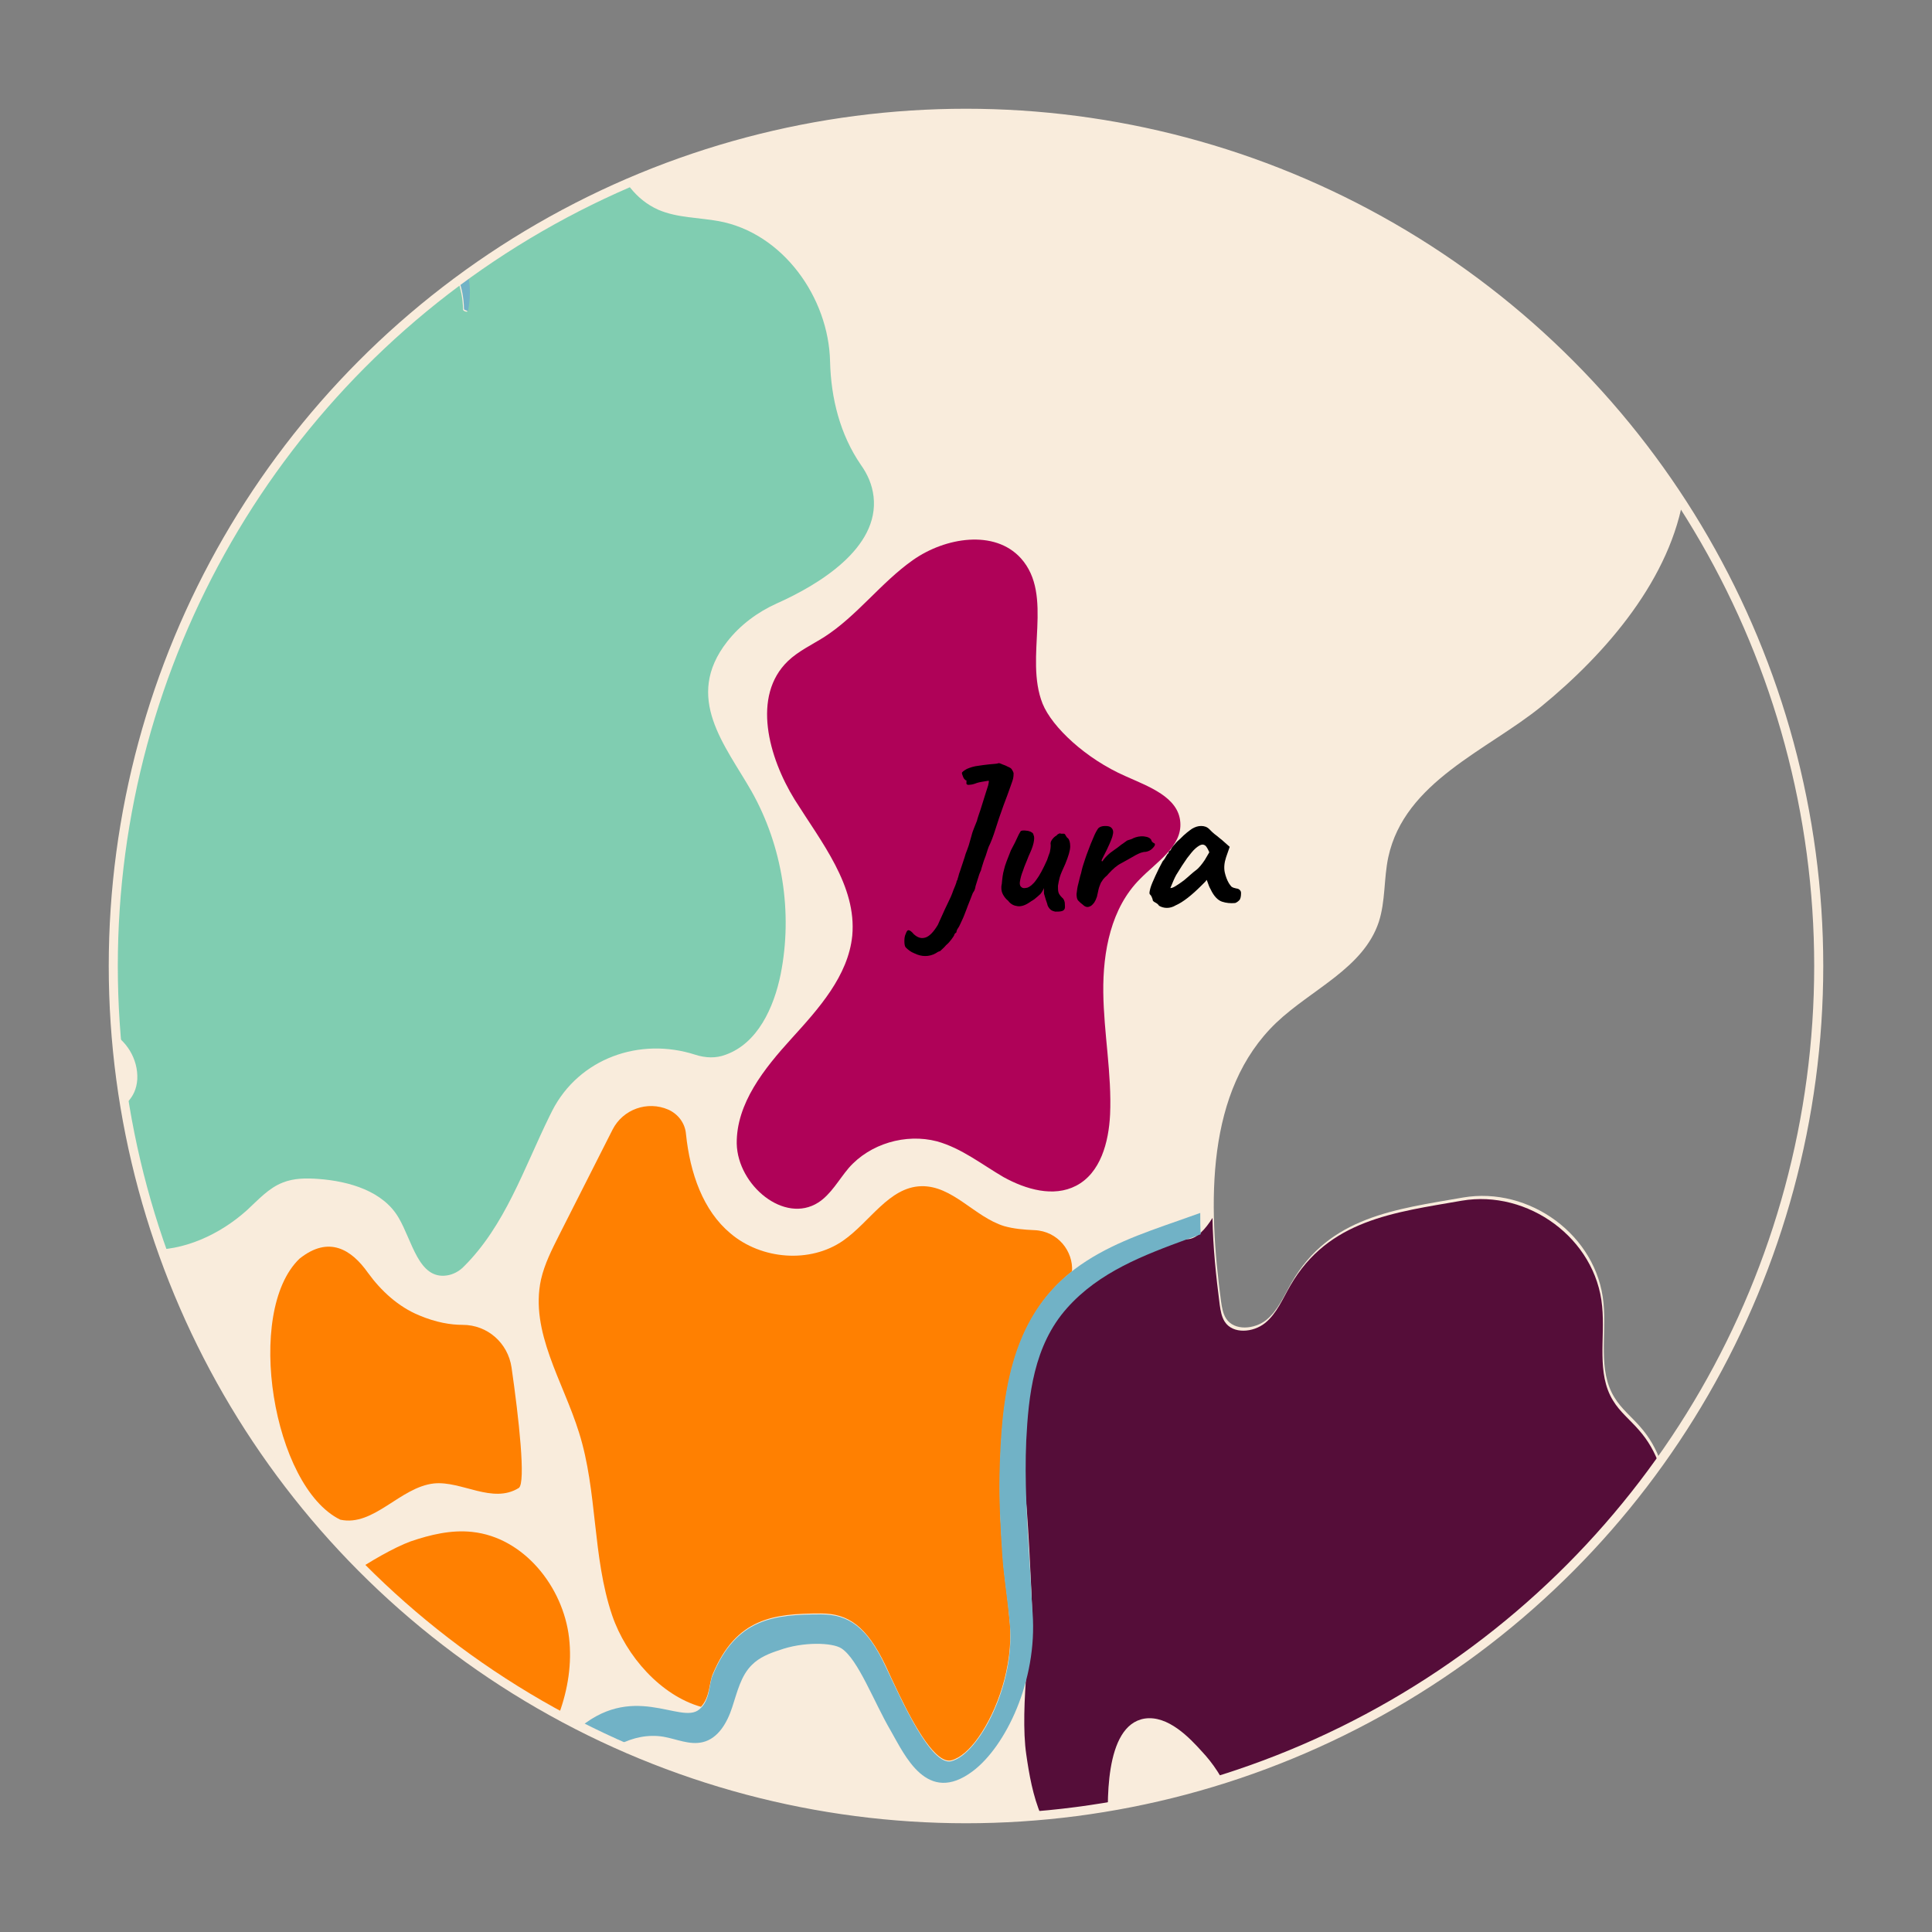
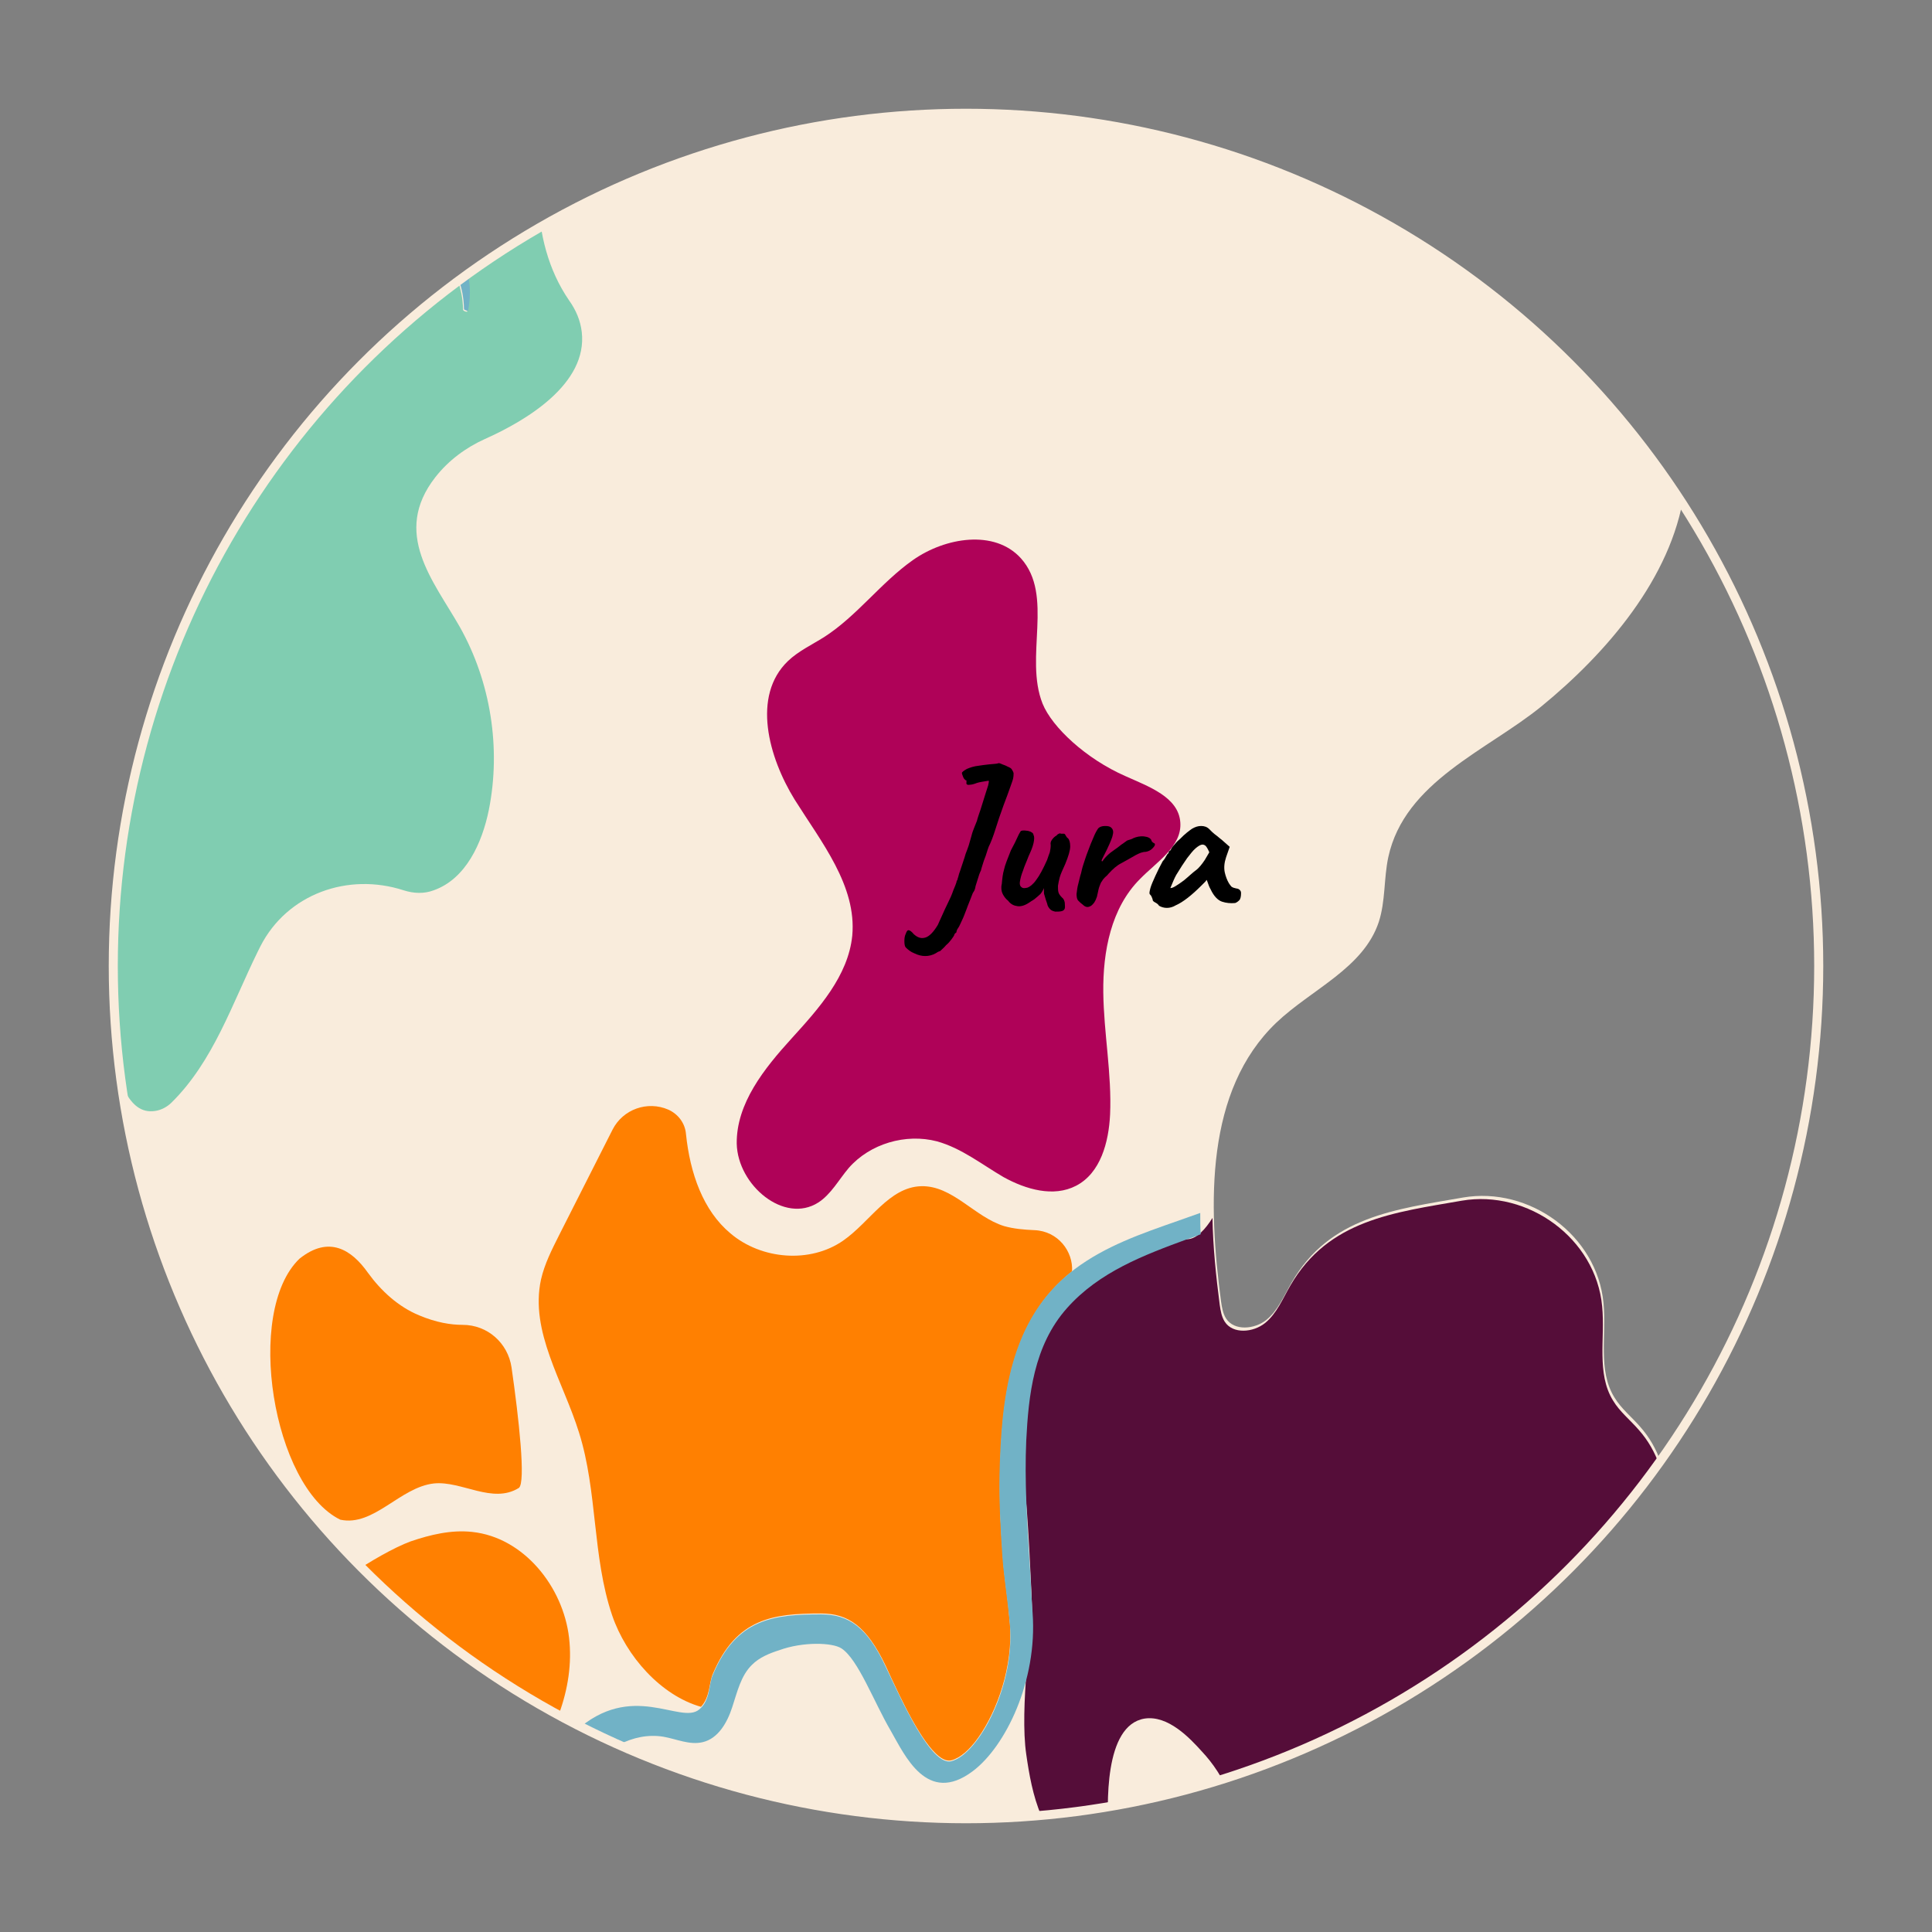
<svg xmlns="http://www.w3.org/2000/svg" xmlns:xlink="http://www.w3.org/1999/xlink" x="0px" y="0px" viewBox="0 0 426.4 426.4" style="enable-background:new 0 0 426.4 426.4;" xml:space="preserve">
  <rect x="0" y="0" width="426.4" height="426.4" fill="#808080" stroke="none" />
  <style type="text/css">	.st0{display:none;}	.st1{display:inline;}	.st2{fill:#71B2C6;}	.st3{fill:#FFFFFF;}	.st4{fill:#5B9FAF;}	.st5{fill:#4C929E;}	.st6{fill:#A2E9F4;}	.st7{display:inline;fill:#F9ECDC;}	.st8{display:inline;fill:#71B2C6;}	.st9{display:inline;fill:none;stroke:#000000;stroke-miterlimit:10;}	.st10{fill:#550D39;}	.st11{fill:#AF0258;}	.st12{display:none;fill:#550D39;}	.st13{fill:#FF8001;}	.st14{fill:#80CDB1;}	.st15{display:none;fill:#80CDB1;}	.st16{display:inline;fill:#AF0258;}	.st17{display:none;fill:#FF8001;}	.st18{display:none;fill:#AF0258;}	.st19{fill:#F9ECDC;}	.st20{fill:#C0B295;}	.st21{fill:#C1B1A0;}	.st22{fill:#6D8248;}	.st23{fill:#2D3B5E;}	.st24{fill:#B15472;}	.st25{fill:#8E704C;}	.st26{fill:#546382;}	.st27{fill:#776654;}	.st28{fill:#FFB133;}	.st29{fill:#938574;}	.st30{fill:#8C6F4B;}	.st31{fill:#6E8184;}	.st32{fill:#556566;}	.st33{fill:#B2A89B;}	.st34{fill:#3F6D5A;}	.st35{display:inline;fill:#3F6D5A;}	.st36{display:inline;fill:#548452;}	.st37{fill:#698252;}	.st38{fill:#6B573F;}	.st39{display:inline;fill:#698252;}	.st40{fill:#926DBC;}	.st41{fill:#AD89D3;}	.st42{fill:#D35353;}	.st43{fill:#E26969;}	.st44{fill:#443B36;}	.st45{fill:#7C6642;}	.st46{fill:#A07E55;}	.st47{fill:#89AA5E;}	.st48{fill:#DDB757;}	.st49{fill:#C2D6A3;}	.st50{fill:#D1C4BA;}	.st51{fill:#FCECAC;}	.st52{fill:#317699;}	.st53{fill:#D6789F;}	.st54{fill:#6FA052;}	.st55{fill:#A7BC58;}	.st56{fill:#C0CE89;}	.st57{fill:#CD92A6;}	.st58{fill:#89CFE0;}	.st59{fill:#D182A1;}	.st60{opacity:0.5;fill:#FFFFFF;}	.st61{fill:#D397AC;}	.st62{fill:#E8BFCF;}	.st63{fill:#B23F3F;}	.st64{fill:#6B3B43;}	.st65{fill:#932F2F;}	.st66{fill:#5B2C36;}	.st67{fill:#BAB1A6;}	.st68{fill:#635449;}	.st69{fill:#D8CDC3;}	.st70{fill:#706154;}	.st71{fill:#99897A;}	.st72{fill:#4C4244;}	.st73{fill:#706468;}	.st74{fill:#67934A;}	.st75{fill:#224F7F;}	.st76{fill:#62517C;}	.st77{fill:#83759E;}	.st78{fill:#9F95B7;}	.st79{fill:#E09B51;}	.st80{fill:#F4BB82;}	.st81{fill:#FFD066;}	.st82{fill:#E2BEAA;}	.st83{fill:#FFB92C;}	.st84{fill:#576835;}	.st85{fill:#CED152;}	.st86{fill:#EDED8E;}	.st87{fill:#DDA976;}	.st88{fill:#EFD292;}	.st89{fill:#C1976C;}	.st90{fill:#A3754F;}	.st91{fill:#CC9369;}	.st92{fill:#D8B480;}	.st93{fill:#F7E19A;}	.st94{fill:#EDD49D;}	.st95{fill:#FFFCF8;}	.st96{fill:#466D6C;}	.st97{fill:#E8AC70;}	.st98{fill:#D39359;}	.st99{fill:#845C3D;}	.st100{fill:#F4952F;}	.st101{fill:#5B463E;}	.st102{fill:#7F7369;}	.st103{fill:#D1B686;}	.st104{fill:#F7E1C1;}	.st105{fill:#443D36;}	.st106{fill:#F9C364;}	.st107{fill:#C19548;}	.st108{fill:#FFD140;}	.st109{fill:#F4BF56;}	.st110{fill:#FFD176;}	.st111{fill:#A37934;}	.st112{fill:#454C4C;}	.st113{fill:#634B39;}	.st114{fill:#444B4B;}	.st115{fill:#4C463F;}	.st116{fill:#92AAAD;}	.st117{fill:#4F5959;}	.st118{fill:#E55A7F;}	.st119{fill:#BCAF9F;}	.st120{display:inline;fill:#556566;}	.st121{display:inline;fill:#81913A;}	.st122{fill:#90A3A5;}	.st123{fill:#B0C0C1;}	.st124{display:inline;fill:#FFFFFF;}	.st125{fill:#8EA862;}	.st126{fill:#EAC5D3;}	.st127{display:inline;fill:#C19E67;}	.st128{fill:#C3DDE5;}	.st129{display:inline;fill:#317699;}	.st130{display:inline;fill:#B15472;}	.st131{display:inline;fill:#8E704C;}	.st132{display:inline;fill:#6B5134;}	.st133{clip-path:url(#SVGID_00000160178813575745430050000002550450034156860047_);}</style>
  <g id="background" class="st0" />
  <g id="Calque_5" class="st0" />
  <g id="Calque_6" class="st0" />
  <g id="map" class="st0" />
  <g id="Calque_8" class="st0" />
  <g id="Calque_7" class="st0" />
  <g id="Calque_9" class="st0" />
  <g id="Calque_10" />
  <g id="elements" class="st0" />
  <g id="text" class="st0" />
  <g id="Calque_12">
    <g>
      <defs>
        <circle id="SVGID_1_" cx="213.2" cy="213.2" r="188.2" />
      </defs>
      <clipPath id="SVGID_00000022561093835346380540000015539534433688136882_">
        <use xlink:href="#SVGID_1_" style="overflow:visible;" />
      </clipPath>
      <g style="clip-path:url(#SVGID_00000022561093835346380540000015539534433688136882_);">
        <path class="st11" d="M432.3-158.4c-11.4,4.5-23.1,9.5-31.3,18.6c-8.2,9.1-11.9,23.4-5.5,33.8c3.7,6,10.6,10.9,10.4,17.9    c-0.2,6.5-6.5,11.2-12.7,13.2s-13,2.5-18.6,5.9c-5.6,3.4-9.2,11.4-5.1,16.5c1.3,1.6,3.4,2.8,4.1,4.8c1.4,3.6-2.2,7.1-5.4,9.2    c-11.2,7.4-23.6,13.5-31.9,24C328-4,325.7,13,335.6,22c3.5,3.2,8.2,5,11.2,8.7c4,4.8,4.4,11.6,5.8,17.7    c2.7,11.7,9.6,21.9,16.4,31.8c2.6,3.8,5.3,7.6,8.3,11c1.1-1.1,2.5-2,4.1-2.4c4.3-1.2,8.7,0.9,12.9,2.1c12.6,3.7,31.1-1.1,39-12.3    c7.7-10.7,0.7-24.6,0.2-36.4c-0.7-15.9,0.3-31.8,2.9-47.5c1.2-6.9,2.7-13.9,5.5-20.4c4.9-11.6,13.8-21.7,15.8-34.2    c1-6.3,0.1-12.8,0.9-19.1c1.5-12.5,9.1-23.3,16.5-33.5c7.9-11,15.9-22,23.8-33c2.8-3.8,5.6-8,5.7-12.7c0-2.7-0.8-5.1-2.2-7.2    c-3.2-4.7-9.1-8-14.7-10.1c-0.5-0.2-1-0.4-1.6-0.5c-5.9,0.6-11.9,2.2-17.4,4.1C456.4-167.6,444.3-163.2,432.3-158.4z" />
        <g>
          <path class="st13" d="M-9-6.3c1.6,3.7,4.3,6.9,7.7,9C6.3,7.2,10.4,2.9,15,0c17.6-11,41.1-1,61.3-3.7c-5.6-8.9-16-14.8-25.6-20.2     c-6.9-3.9-13.4-7.6-17.9-12c-4.4-4.3-7.6-9.4-11-14.9c-2.2-3.4-4.4-7-7-10.4C8.9-69,2.7-73.2-4.6-74.3c-1.5-0.2-3.1-0.3-4.6-0.3     c-5,0-9.8,1.1-14.5,2.3l-1.5,0.3c-3.5,0.8-7.1,1.7-10.6,2.7c0.7,4.6,2.6,9.1,4.5,13.4C-23.8-39.5-16.4-22.9-9-6.3z" />
        </g>
        <path class="st10" d="M180.6,265.4c2.8-1.8,4.5-5,6.7-7.6c4.7-5.4,12.6-7.7,19.5-5.9c5.4,1.5,9.9,5.1,14.7,7.9    c4.9,2.7,11,4.5,16,1.9c5.4-2.8,7.2-9.6,7.5-15.7c0.4-9-1.4-18-1.5-27c-0.1-9,1.7-18.6,8.1-25c3.7-3.8,9.3-7.2,8.9-12.5    c-0.4-5.6-7-7.9-12.1-10.2c-8.7-3.8-16.2-10.8-18.3-16c-4.1-10.3,2.6-23.9-4.8-32.1c-5.8-6.4-16.7-4.6-23.8,0.4    c-7.1,5-12.3,12.3-19.6,17c-2.7,1.7-5.7,3.1-8,5.3c-8,7.7-4.3,21.2,1.5,30.6c5.9,9.4,13.7,19,12.7,30    c-0.9,8.9-7.4,16.1-13.4,22.7c-6,6.6-12.2,14.3-12.1,23.2C162.8,261.6,173.1,270.2,180.6,265.4z" />
        <path class="st13" d="M228.3,271.5c-2.3-0.1-4.6-0.3-6.7-0.9c-6.5-2-11.4-9-18.3-8.8c-7.1,0.2-11.3,7.9-17.2,12    c-7.3,5.1-18.1,4.2-24.9-1.6c-6-5-8.9-13.2-9.8-21.9c-0.2-2.4-1.7-4.4-3.9-5.4c-4.6-2-10-0.1-12.3,4.4l-11.8,23.3    c-1.6,3.2-3.2,6.3-4,9.8c-2.5,11.5,4.9,22.5,8.4,33.8c4.1,13,2.9,27.3,7.3,40.3c3.1,9.1,10.8,17.7,19.6,20.2    c2-2.1,1.8-5.3,2.6-7.2c5.2-12.4,13.4-13.4,23.9-13.4c6,0,10.1,2.8,14.3,11.6c0.8,1.8,1.9,4.1,3,6.4c3.5,7.2,8.1,15.3,11.5,14.4    c1.9-0.5,4-2.3,5.9-5c4.2-5.9,7.7-15.8,7-25c-0.2-1.9-0.3-3.6-0.5-5.2c-0.4-3.4-0.9-6.6-1.1-10.4c-0.1-1.5-0.2-2.9-0.3-4.4    c-0.3-4.4-0.4-8.9-0.3-13.3c0.4-15.9,2-33.6,15.9-44.6C236.9,276.2,233.5,271.7,228.3,271.5z" />
        <path class="st13" d="M84.1,369.5c-0.6,4-2.2,7.9-1.7,11.9c0.4,4.3,3,7.8,5.6,11.3c6.6,8.9,19.9,9.3,26.8,0.6    c0.1-0.1,0.1-0.1,0.2-0.2c7-9,11.9-20.3,10.6-31.6c-1.3-11.3-10-22.2-21.4-23.4c-4.6-0.5-9.2,0.6-13.6,2.1    c-7.3,2.7-21.6,12.4-21.1,14.4c0.5,2,2.7,3,4.7,3.3c2,0.3,4.1,0.2,5.9,1C83.8,360.7,84.7,365.6,84.1,369.5z" />
        <path class="st13" d="M75.1,335.4c7.4,1.6,13.2-7.2,20.7-8c6.1-0.6,12.9,4.6,18.7,1c1.6-1.1,0-15.5-1.6-26.6    c-0.8-5.4-5.3-9.4-10.8-9.4c-2.6,0-5.8-0.5-9.6-2.1c-4.6-1.9-8.4-5.4-11.3-9.4c-3.6-5.1-8.6-8.3-15.1-3.1    C53.9,289.5,60.2,328.1,75.1,335.4z" />
        <path class="st14" d="M82.1,21.6c-0.9,5.1-1.9,10.3,1.5,15.9c2.3,3.6,5.5,6.3,8.6,9c1.3,1.1,2.5,2.1,3.6,3.2    c6.6,6.3,8.7,11.6,7.3,19.1c-0.2,0-0.4,0-0.7-0.2c-0.2-0.1-0.2-0.2-0.2-0.3c-0.2-9.8-7-15.5-12.9-20.5c-3.6-3.1-7-5.9-9.1-9.5    c-3.2-5.6-2.2-11.3-1.1-17.9c0.3-2,0.7-4.1,0.9-6.3c0.1-1.1,0.2-2.2,0.2-3.2c-24.4,2.8-48.9,5.7-73.3,8.5    c-4,0.5-8.1,0.9-11.7-0.8c-4.4-2-6.9-6.7-9.1-11.1l-36.8-72.9c-8.1,2-16.4,3.8-24.6,4.6c-0.5,13.6,3.5,27.6-0.7,40.5    C-79.3-9.9-87.8-1.8-93.2,7.9c-7,12.6-8.5,28.4-2.4,41.5c6,13.1,20,22.5,34.3,21.7c8-0.4,15.6-3.8,23.6-3.7    c25.2,0.5,39.4,33.5,64.4,36.3c4.7,0.5,10.4,0.3,11.9,6c0.4,1.5,0.3,3.1,0,4.6l-10.5,48.1c-2.2,9.8-6.2,21.6-16.1,23.4    c-7.7,1.4-17.1-3.8-22.3,2.9c-3.3,4.2-2.7,10.3,1,14.1c9.6,10,20.9,18.4,33.2,24.7c4,2,6.6,6.2,6.4,10.7    c-0.3,4.4-3.2,6.2-6.2,7.9c2,3.5,3.7,7.3,5,11.4c1.8,5.9,2.8,12.1,3.5,18.3c7.8,0.4,15.9-3.3,21.9-8.7c2.5-2.3,4.8-4.9,7.9-6.1    c2.5-1,5.2-1,7.9-0.8c6.8,0.5,14.3,2.7,17.7,8.6c3,5.1,4.4,13.6,10.6,12.7c1.4-0.2,2.7-0.9,3.7-1.9c9.2-9.1,13.3-21.7,19-33.3    c0.2-0.4,0.4-0.8,0.6-1.2c5.9-11.5,19.3-16.3,31.6-12.3c2.2,0.7,4.5,0.8,6.6,0c7.1-2.5,10.7-10.4,12.2-17.8    c2.7-13.6,0.4-28.2-6.4-40.3c-5.8-10.2-15.1-20.7-5.4-33.1c2.9-3.7,6.7-6.5,10.9-8.4c9.2-4.1,22.7-12.2,21.4-23.6    c-0.3-2.6-1.3-4.9-2.8-7c-4.6-6.7-6.6-14.7-6.8-22.8c-0.3-14.1-10.4-28.4-24.6-31c-4.4-0.8-9.1-0.7-13.3-2.5    c-10.1-4.5-12-17.7-14.5-28.5s-11.6-23.2-22-19.4c-4.3,1.6-7.2,5.6-11.1,8c-3.9,2.4-8.7,3-13.3,3.5c-0.3,0-0.7,0.1-1,0.1    c0,3.4-0.5,7-1.2,10.9L82.1,21.6z" />
        <g>
          <path class="st10" d="M-505,263.7c6.4,4.4,12.6,13,20.1,8.5c4.8-2.8,6.3-9,3.8-13.9c-12.3-24.3-26.9-50.7-23.7-78.2     c2.9-24.8,27.2-48.6,51-41.1c48,18.1,31.3,122.2,50.1,163.4c14.8,16.1,68.9,7.5,82.8-7.3c23.5-32.9,35.3-51.5,80-55.3     c53.6-8.5,120,32.5,105.7,91.9c-3.1,11.5-9.7,22-11.1,33.8c-2.5,21.3,15.1,42.8,36.4,44.5c24.8,2,47.2-19,71.9-16.3     c33,6.8,42.4,26,76.7,9.2c2.5-0.3,5,0.2,7.6,1.2c-0.5-4.7,1.9-10.3,1.9-14.9c-0.3-18.8-1.1-11.4-7.3-28.6     c-10.7-29.8-12.9-54.5-15.3-75c-5.2-2-10.1-4.7-14.1-8.6c-8.1-7.8-11.2-21.4-6.7-30.8c1.9-3.9,2.4-8.3,1.6-12.4     c-3.6-3.5-7.5-6.6-11.2-9.9c-5.7-5-11.1-9.9-16-15.4c-34.8-14.6-77.7-4-70-63.5c0.3-1.9,0.6-3.7,0.9-5.6c-1.4-1.7-2.8-3.5-4-5.4     c-8.6-13.8-10.9-29.4-13.4-45.9c-0.3-2.3-0.7-4.5-1-6.8c-2.6-16.8-8.1-35.2-25.5-41.6c-9.1-3.3-18.3-6.7-27.8-8     c-16.5-2.3-52.3-1.7-92.2,17.4c-13.5,6.5-25.9,17-38,25.6c-7.8,5.6-17.2,11.7-27.4,14.7c-8.5,2.5-17.1,2.1-27.6,1.4l-2-0.2     c-9.5-0.8-20.4-1.6-29.9,3.5c-4.7,2.5-8.7,5.9-12.6,9.2c-3.2,2.7-6.2,5.3-9.6,7.3c-11.9,7.4-22.2,1.9-34.9-9.2l-0.6-0.5     c-15-13.2-33.8-29.6-56.3-16.5c-9.3,5.4-31.6,15.6-59.1,41.7c-10,9.4-19.8,18.4-33,23.6c-12.2,4.8-26.4,5.2-38-0.7     c-7.4-3.8-13.6-10-21.7-11.8c-6.8-1.5-14.3,0.6-19.4,5.4c-0.3,0.3-0.6,0.6-0.9,0.9c3.1,5.3,11.1,4,14.9,9     c7.5,9.9-4.5,18.6-9,26.8c-2.4,4.5-3.9,9.3-2.1,14.3c2.5,6.7,10.4,9.3,15,14.3c5.9,6.5,12,13.9,16.6,21.5     c4.1,6.7,2.4,15,6.6,21.3c2.6,4,7.4,5.9,11.7,7.6c16.1,6.1,26.5,18.5,42.2,24.8c3.3,1.3,6.9,2.5,9.9,4.4     C-543.2,270.5-527.2,251.5-505,263.7z" />
        </g>
        <g>
          <path d="M368.6,6.2c-0.6-0.3-0.9-0.7-0.9-1c0-0.4,0.2-1,0.6-2c0.5-0.9,1.2-2.4,2.2-4.4c0.7-1.4,1.3-2.5,1.5-3.3     c0.3-0.8,0.4-1.4,0.4-1.7c0-0.3,0-0.6,0-0.7c-0.1-0.3,0-0.5,0.1-0.7c0.1-0.2,0.3-0.3,0.6-0.4c0.2-0.2,0.5-0.4,1.1-0.8     c0.6-0.4,1-0.9,1.3-1.5c0.3-0.7,0.6-1.3,1-2c0.4-0.7,0.8-1.6,1.4-2.6c0.6-1,1.4-2.4,2.4-4.1c0.6-1.1,1.4-2.3,2.2-3.7     c0.9-1.4,1.7-2.6,2.6-3.7c0.3-0.4,0.7-0.8,1.1-1c0.4-0.2,0.7-0.4,1-0.4c0.7,0,1.4,0.2,2.1,0.5c0.7,0.4,1.3,0.8,1.8,1.3     c0.5,0.5,0.9,1,1.1,1.5c0.2,0.2,0.2,0.8,0.2,1.6c0,0.8-0.1,1.8-0.2,2.9c-0.1,1.2-0.2,2.4-0.3,3.7c-0.1,1.3-0.2,2.8-0.4,4.5     c-0.2,1.7-0.4,3.6-0.5,5.5c-0.2,1.9-0.3,3.7-0.4,5.5c-0.1,1.8-0.1,3.3,0,4.6c0,0.3,0,0.5,0,0.8c0,0.2,0,0.5,0,0.6     c-0.2,0.2-0.6,0.3-1.2,0.3c-0.6,0-1.2-0.1-1.8-0.3s-0.9-0.4-1-0.7c-0.1-0.1-0.2-0.2-0.2-0.2c0-0.1,0-0.4,0-0.9     c0-0.5,0.1-1.6,0.1-3l0.2-7.2l-0.6,0c-0.3,0-0.8,0-1.5,0.1c-0.7,0.1-1.5,0.1-2.4,0.3c-0.9,0.1-1.6,0.2-2.4,0.3     c-0.7,0.1-1.2,0.2-1.5,0.3c-0.3,0-0.6,0.2-1,0.6c-0.4,0.4-0.8,0.9-1.1,1.5c-0.1,0.4-0.4,0.9-0.7,1.4c-0.3,0.5-0.5,0.8-0.5,1     c-0.2,0.2-0.5,0.5-0.7,0.9c0,0.2-0.1,0.6-0.4,1.4c-0.3,0.7-0.6,1.5-1,2.4s-0.9,1.7-1.3,2.3l-1.3,1.8L368.6,6.2z M379.8-9.9     c0.7-0.1,1.3-0.2,1.8-0.3c0.5-0.1,0.9-0.1,1.3-0.1c0.7-0.2,1.3-0.3,1.8-0.4c0.5-0.1,0.9-0.1,1.2-0.2c0.3,0,0.6,0,0.7,0.1     c0.1,0.2,0.3,0.3,0.5,0.3c0-0.1,0.1-0.4,0.2-1c0.1-0.6,0.2-1.3,0.3-2.2c0.1-0.9,0.2-1.8,0.4-2.7c0.1-1,0.2-1.8,0.3-2.7     c0.1-0.8,0.2-1.5,0.2-1.9c0-0.6,0-1.4-0.1-2.3c-0.2,0-0.5,0.3-1.1,1c-0.5,0.7-1.1,1.6-1.8,2.7c-0.7,1.1-1.3,2.3-2,3.6     c-0.3,0.6-0.6,1.1-0.9,1.4c-0.3,0.3-0.5,0.5-0.6,0.5c-0.1,0.1-0.2,0.3-0.5,0.7c-0.3,0.4-0.5,0.9-0.8,1.4c-0.3,0.5-0.5,1-0.7,1.4     C379.7-10.2,379.7-10,379.8-9.9z" />
-           <path d="M396.3,5.2c-0.6,0.2-1.1,0-1.6-0.5s-0.8-1.2-1-2.1c-0.2-0.9-0.2-2,0.1-3.1c0.2-0.4,0.3-0.7,0.4-1.1     c0.1-0.4,0.1-0.6,0.1-0.9c0.1-0.3,0.2-0.8,0.4-1.4s0.4-1.2,0.6-1.9c0.2-0.7,0.4-1.2,0.6-1.8c0.2-0.5,0.3-0.8,0.4-1     c0.1,0,0.2-0.1,0.3-0.3c0.1-0.2,0.1-0.4,0.1-0.7c0-0.2,0.1-0.5,0.2-0.8c0.1-0.3,0.2-0.5,0.4-0.7c0-0.2,0-0.3,0.1-0.5     c0.1-0.2,0.1-0.4,0.1-0.5c0-0.1,0-0.2,0.1-0.4c0.1-0.1,0.1-0.2,0.1-0.4c0.2-0.4,0.5-1.1,0.9-1.9c0.4-0.9,0.7-1.9,1.2-3     c0.4-1.1,0.8-2.2,1.2-3.2c0.4-1.1,0.7-2,0.9-2.7c0.2-0.7,0.4-1.2,0.4-1.3c0-0.2,0.1-0.5,0.3-0.7c0.2-0.2,0.4-0.3,0.7-0.3     c0.1-0.1,0.3-0.2,0.7-0.2c0.3,0,0.6-0.1,0.7-0.1c0.2,0.3,0.5,0.5,0.7,0.7c0.2,0.2,0.5,0.5,0.7,0.7c0.2,0.3,0.4,0.6,0.4,1     c0,0.4-0.1,0.8-0.2,1.2s-0.3,0.9-0.6,1.5c-0.3,0.6-0.7,1.6-1.3,2.8c-0.2,0.6-0.5,1.2-0.8,1.8c-0.3,0.5-0.4,0.9-0.4,1     c0,0.1-0.1,0.3-0.2,0.6c-0.1,0.2-0.2,0.6-0.4,0.9c-0.1,0.2-0.3,0.6-0.5,1.1c-0.2,0.5-0.4,1-0.7,1.5c-0.2,0.5-0.4,1-0.6,1.4     c-0.2,0.4-0.2,0.6-0.2,0.7c0,0.1,0,0.3,0,0.4c0,0.1-0.1,0.3-0.2,0.4c-0.1,0-0.2,0.2-0.2,0.5c0,0.3-0.2,1.1-0.7,2.5     c-0.5,1.7-1,3.3-1.4,4.7c-0.4,1.4-0.6,2.6-0.6,3.5c0,0.7-0.1,1.3-0.4,1.7C396.8,4.8,396.5,5,396.3,5.2z" />
-           <path d="M405.1,4.9c-1.1-0.4-1.8-0.9-2.3-1.4c-0.5-0.5-0.7-0.9-0.6-1.3c0.1-0.2,0.2-0.4,0.3-0.5c0.2-0.2,0.5-0.2,1.1-0.2     c0.5,0,1.4,0.2,2.6,0.4c0.3,0,0.7,0,1,0c0.3,0,0.7-0.1,1-0.1c0.3-0.1,0.5-0.1,0.7-0.2c0.2-0.1,0.2-0.1,0.1-0.3     c-0.1-0.1-0.2-0.2-0.3-0.4c-0.1-0.2-0.3-0.3-0.4-0.3c-0.2,0-0.3-0.1-0.4-0.1c-0.1-0.2-0.2-0.3-0.4-0.5c-0.2-0.2-0.4-0.3-0.7-0.5     c-0.7-0.6-1.3-1.1-1.9-1.5c-0.6-0.4-0.8-0.8-0.7-1c0-0.1,0-0.2,0-0.2c-0.2,0-0.4-0.3-0.6-0.9c-0.2-0.6-0.3-1.2-0.3-1.7     c0-0.6,0.1-1.2,0.4-1.9c0.3-0.6,0.6-1.2,1-1.8c0.4-0.6,0.9-1.1,1.3-1.5c0.6-0.6,1.2-1.1,1.9-1.7c0.7-0.5,1.4-1,2.2-1.5     c0.8-0.4,1.7-0.8,2.6-1c0.4-0.1,0.9-0.1,1.5-0.1s1,0.1,1.2,0.2c0.2-0.2,0.6-0.1,0.9,0.1c0.4,0.2,0.7,0.6,1.1,1     c0.4,0.4,0.7,0.8,0.8,1.2c0,0.4,0,0.8,0,1.4s-0.1,1-0.1,1.4c-0.1,0.4-0.2,0.6-0.4,0.6c-0.2,0-0.2,0.1-0.2,0.3     c0,0.3-0.2,0.7-0.7,1.1c-0.6,0.4-1.2,0.7-1.7,1c-0.5,0.2-0.9,0.3-1.2,0c-0.2-0.1-0.4-0.2-0.5-0.4c-0.2-0.1-0.3-0.3-0.4-0.5     c-0.2-0.3-0.2-0.5-0.2-0.6c0-0.1,0.1-0.3,0.3-0.5c0.4-0.4,0.8-0.8,1-1.1c0.2-0.3,0.4-0.6,0.5-0.9c0.1-0.3,0.1-0.5,0.1-0.6     c0-0.2,0-0.3-0.1-0.4c-0.1,0-0.2-0.1-0.5-0.1c-0.2,0-0.5,0.1-1,0.4c-0.5,0.3-1.1,0.6-1.6,0.9c-0.6,0.4-1,0.7-1.3,1     c-0.1,0.2-0.2,0.4-0.3,0.4c0,0.1-0.1,0.1-0.3,0.1c0-0.1-0.1-0.1-0.2,0c-0.2,0.2-0.3,0.4-0.6,0.7c-0.2,0.3-0.4,0.6-0.7,0.9     c-0.2,0.3-0.4,0.6-0.5,0.7c0,0.3-0.1,0.5-0.2,0.8s-0.1,0.5-0.1,0.7c0,0.3,0.2,0.6,0.5,0.9c0.3,0.3,0.7,0.6,1.2,1.1     c1.1,0.8,1.9,1.5,2.5,1.9c0.5,0.5,0.9,0.8,1.1,1.1c0.2,0.3,0.4,0.6,0.4,0.8c0.5,1,0.6,1.8,0.2,2.5s-1,1.2-1.9,1.6     c-0.3,0.2-0.9,0.3-1.6,0.4c-0.8,0.1-1.6,0.2-2.5,0.2C406.4,5.3,405.7,5.2,405.1,4.9z" />
-           <path d="M420.2,3.7c-0.1-0.2-0.4-0.5-0.8-0.7c-0.4-0.2-0.6-0.4-0.6-0.6c0-0.1-0.1-0.3-0.2-0.6c-0.1-0.3-0.3-0.5-0.4-0.6     c-0.2-0.2-0.1-0.6,0.1-1.4c0.2-0.7,0.6-1.6,1.1-2.7c0.5-1.1,1-2.1,1.6-3.2c0.2-0.2,0.5-0.6,0.7-1c0.2-0.4,0.4-0.7,0.6-0.8     c0-0.1,0-0.2,0.1-0.4c0.1-0.1,0.2-0.2,0.3-0.2l0.4-0.7c0.1-0.1,0.3-0.4,0.6-0.7c0.3-0.4,0.7-0.8,1.2-1.2     c0.5-0.5,0.9-0.9,1.4-1.3c0.5-0.4,0.9-0.7,1.2-0.9c0.7-0.4,1.3-0.6,2-0.6c0.7,0,1.3,0.2,1.8,0.7c0.1,0.1,0.3,0.3,0.6,0.6     c0.3,0.3,0.7,0.6,1.1,0.9c0.4,0.3,0.8,0.7,1.1,0.9l1.7,1.5L435.2-7c-0.4,1.2-0.5,2.3-0.3,3.3c0.2,0.9,0.5,1.7,0.9,2.4     c0.2,0.3,0.4,0.6,0.6,0.8c0.3,0.2,0.6,0.3,1.1,0.4c0.2,0,0.5,0.1,0.7,0.3c0.2,0.2,0.3,0.4,0.3,0.7c0,0.7-0.1,1.3-0.4,1.6     c-0.3,0.3-0.6,0.5-0.9,0.6c-1,0.1-2,0-2.9-0.3c-0.9-0.3-1.8-1.2-2.5-2.7c-0.1-0.2-0.3-0.5-0.5-1.1c-0.2-0.5-0.3-0.8-0.4-1     c-0.1,0.2-0.3,0.4-0.5,0.6c-0.2,0.2-0.4,0.4-0.6,0.6c-2.2,2.2-4.1,3.7-5.7,4.4C422.5,4.4,421.2,4.4,420.2,3.7z M423.8-0.6     c0.5-0.3,1.1-0.7,1.9-1.3c1.1-0.9,1.9-1.7,2.6-2.2c0.7-0.6,1.4-1.4,2-2.3l1-1.7c-0.3-0.7-0.6-1.2-0.8-1.4     c-0.2-0.2-0.5-0.3-0.7-0.3c-0.4,0-0.9,0.3-1.5,0.8c-0.6,0.5-1.2,1.3-1.9,2.2s-1.5,2.2-2.4,3.7c-0.4,0.7-0.8,1.7-1.3,2.9     C422.9-0.2,423.3-0.3,423.8-0.6z" />
        </g>
        <g>
          <path d="M-4.4,119.6c-0.4,0-0.7-0.1-1-0.2c-0.2-0.2-0.5-0.4-0.9-0.7c-0.6-0.6-1.1-1.3-1.4-2c-0.4-0.7-0.5-1.3-0.4-1.9     c0.1-0.2,0.1-0.6,0.1-1.1c-0.2-0.2-0.2-0.3-0.1-0.3c0.1,0,0.1-0.1,0.2-0.3c0.2,0,0.2-0.2,0.2-0.5c-0.1-0.2,0-0.8,0.3-1.6     c0.3-0.8,0.6-1.6,1.1-2.4c0.2-0.3,0.5-0.7,0.8-1.2c0.4-0.5,0.8-1,1.2-1.5s0.9-0.9,1.2-1.2c0.8-0.7,1.5-1.2,2.2-1.6     c0.7-0.4,1.3-0.7,2-0.8c0.7-0.2,1.4-0.2,2.1-0.2c0.7,0,1.3,0.2,1.8,0.7c0.7,0.3,1.2,0.7,1.5,1.3c0.3,0.5,0.5,1.2,0.6,2.1     c0.1,0.9,0,2.1-0.3,3.4s-1,2.9-2.3,4.7c-0.8,1.1-1.5,2-2.3,2.6s-1.6,1.2-2.5,1.7c-0.7,0.4-1.4,0.7-2.1,0.8S-3.7,119.5-4.4,119.6     z M0.4,113.9c0.7-0.6,1.2-1.2,1.5-2c0.3-0.7,0.6-1.6,1-2.5c0.1-0.2,0.2-0.5,0.3-0.9c0-0.4,0.1-0.9,0-1.3s-0.1-0.7-0.3-0.7     c-0.3-0.2-0.6-0.3-0.8-0.2c-0.3,0.1-0.6,0.3-1.1,0.6c-0.9,0.8-1.8,1.7-2.6,2.7c-0.8,1-1.4,2.3-1.7,3.7c-0.1,0.8,0,1.4,0.3,1.8     c0.3,0.4,0.7,0.5,1.3,0.3C-1.3,115.2-0.5,114.7,0.4,113.9z" />
          <path d="M19.9,119.8c-0.3-0.3-0.6-0.7-0.7-1.3c-0.2-0.5-0.4-1.2-0.6-1.9c-0.1-0.2-0.1-0.5-0.1-0.8c0-0.3,0-0.6,0-0.7     c-0.1,0.2-0.2,0.5-0.4,0.8c-0.2,0.3-0.4,0.6-0.6,0.7c-0.1,0.1-0.4,0.4-0.8,0.7c-0.4,0.4-0.9,0.6-1.3,0.9c-1,0.7-1.9,1-2.7,0.9     s-1.5-0.4-2.1-1.2c-0.5-0.4-0.9-0.9-1.2-1.5c-0.3-0.6-0.4-1.4-0.2-2.2c0.1-1.1,0.2-2.2,0.5-3.2c0.2-1,0.8-2.4,1.5-4.2     c0.7-1.3,1.2-2.3,1.5-3c0.3-0.7,0.6-1.1,0.7-1.3c0.5-0.2,1-0.1,1.7,0c0.7,0.2,1.1,0.5,1.1,0.9c0.2,0.3,0.2,0.9,0,1.8     c-0.2,0.9-0.6,1.8-1.1,2.9c-0.4,1.1-0.9,2.1-1.2,3.1c-0.4,1-0.6,1.8-0.7,2.5s0.1,1.1,0.5,1.3c0.3,0.2,0.7,0.1,1.2,0     c0.5-0.2,1.2-0.7,1.9-1.7c0.7-0.9,1.5-2.4,2.4-4.4c0.2-0.6,0.4-1.2,0.6-1.7c0.1-0.5,0.2-1,0.2-1.6c-0.1-0.4,0-0.8,0.3-1.2     c0.3-0.4,0.6-0.7,1-0.9c0.1-0.2,0.3-0.3,0.5-0.4c0.2-0.1,0.4-0.1,0.4,0l0.7,0c0.1,0,0.3,0.1,0.4,0.4c0.2,0.3,0.3,0.5,0.5,0.6     c0.3,0.3,0.5,0.9,0.5,1.8c0,0.9-0.4,2.2-1.1,3.9c-0.6,1.3-1,2.2-1.2,2.9s-0.3,1.3-0.4,1.9c0,0.6,0,1,0.1,1.4     c0.1,0.4,0.4,0.8,0.8,1.2c0.3,0.2,0.5,0.6,0.6,1.1c0,0.5,0.1,1,0,1.3c-0.1,0.3-0.3,0.5-0.7,0.6c-0.4,0.1-0.9,0.1-1.4,0.1     C20.6,120.2,20.2,120,19.9,119.8z" />
          <path d="M27.1,118.6c-0.3-0.2-0.6-0.5-0.9-0.8c-0.3-0.3-0.4-0.8-0.4-1.5c0.1-0.9,0.2-1.6,0.4-2.3c0.2-0.7,0.3-1.4,0.6-2.3     c0.1-0.4,0.2-1,0.5-1.9c0.3-0.9,0.6-1.9,1-2.9c0.4-1.1,0.8-2.1,1.2-3c0.4-1,0.8-1.7,1.1-2.1c0.3-0.3,0.8-0.5,1.5-0.5     c0.7,0,1.1,0.1,1.4,0.4c0.3,0.3,0.5,0.8,0.3,1.5c-0.1,0.7-0.6,1.8-1.3,3.3c-0.2,0.4-0.4,0.8-0.6,1.2c-0.2,0.4-0.4,0.8-0.5,1     c-0.1,0.3-0.1,0.4,0.1,0.4c0.2-0.3,0.5-0.7,1-1.2c0.5-0.5,1-0.9,1.6-1.3c0.6-0.4,1.1-0.8,1.6-1.2c0.5-0.3,0.8-0.6,1-0.7     c0.2-0.2,0.5-0.3,0.9-0.4c0.3-0.1,0.6-0.2,0.7-0.3c0.7-0.3,1.5-0.5,2.4-0.4s1.4,0.4,1.6,0.8c0,0.2,0.2,0.5,0.6,0.7     c0.1,0,0.2,0.1,0.2,0.3c0,0.2-0.2,0.5-0.6,0.9c-0.4,0.4-0.9,0.6-1.4,0.7c-0.4,0-0.8,0.1-1.1,0.2c-0.3,0.1-0.7,0.3-1.1,0.5     c-1.2,0.7-2.3,1.3-3.2,1.8c-1,0.5-1.9,1.3-2.9,2.4c-0.2,0.3-0.5,0.5-0.7,0.7c-0.2,0.2-0.5,0.5-0.7,0.9c-0.2,0.2-0.3,0.5-0.5,1     c-0.2,0.5-0.3,1-0.4,1.5c-0.1,0.5-0.2,0.8-0.2,0.9c-0.2,0.6-0.4,1-0.6,1.3c-0.4,0.5-0.7,0.8-1.1,0.9     C28,119.3,27.6,119.1,27.1,118.6z" />
          <path d="M48.4,129.3c-0.9,0.3-1.8,0.3-2.7-0.2c-1-0.5-1.8-1.2-2.5-2.1c-0.1-0.2-0.3-0.5-0.6-1c-0.2-0.5-0.5-1-0.7-1.6     c-0.2-0.6-0.4-1-0.5-1.5s-0.1-0.6,0-0.7c0.1-0.3,0.4-0.5,0.8-0.6c0.4-0.1,0.9,0,1.3,0.1c0.4,0.1,0.7,0.3,0.7,0.4     c0.1,0.2,0.2,0.4,0.3,0.7c0.1,0.2,0.2,0.5,0.4,0.7s0.3,0.4,0.4,0.5c0.3,0.5,0.7,0.9,1.1,1.1c0.4,0.2,0.7,0.2,0.9,0.1     c0.5-0.4,0.9-0.9,1.2-1.4c0.3-0.5,0.6-1.5,1.1-2.9c0.3-1.2,0.6-2.2,0.9-3c0.2-0.8,0.5-1.6,0.8-2.3c0.1-0.4,0.2-0.7,0.4-1     c0.1-0.3,0.3-0.5,0.4-0.6h0.3c-0.7,0.4-1.3,0.9-1.7,1.3c-0.5,0.4-1.1,0.8-1.9,1.2c-0.2,0.2-0.6,0.4-1.4,0.4     c-0.7,0-1.4,0-2.1-0.3c-0.4-0.2-0.8-0.5-1.1-0.8c-0.3-0.3-0.5-0.6-0.7-0.9c-0.2-0.3-0.4-0.7-0.5-1.2c-0.2-0.5-0.2-1.2-0.1-2.3     c0.2-1.1,0.4-2.1,0.8-3.2c0.4-0.8,0.9-1.6,1.6-2.5c0.7-0.9,1.5-1.7,2.3-2.5c0.8-0.7,1.5-1.2,2.2-1.4c0.2-0.1,0.7-0.3,1.3-0.4     c0.6-0.2,1.2-0.2,1.8,0c0.5,0.1,0.9,0.2,1.2,0.4c0.3,0.2,0.7,0.5,1.4,1.1c0.4,0.4,0.9,0.9,1.5,1.6c0.6,0.6,1,1.2,1.1,1.6     c0.2,0.5,0.3,1,0.1,1.5c-0.1,0.5-0.3,1-0.7,1.4c-0.3,0.4-0.6,0.8-0.9,1.2c-0.3,0.4-0.5,1-0.7,1.7c-0.2,0.9-0.5,2-0.9,3.2     c-0.4,1.2-0.8,2.3-1,3.3l-0.7,2.9c-0.8,2.7-1.6,4.6-2.6,5.8C49.8,128.1,49,128.9,48.4,129.3z M47.4,113.2c0.6,0,1.2-0.1,1.6-0.2     s0.9-0.4,1.3-0.7c0.4-0.4,0.9-1,1.4-1.8c0.5-0.7,0.9-1.4,1.1-2.1c0.2-0.6,0.3-1.3,0.2-2.1c0-0.5-0.2-0.8-0.4-1     c-0.2-0.2-0.6-0.2-1-0.1c-0.6,0.1-1.1,0.3-1.6,0.7c-0.5,0.4-1,1-1.6,1.8c-0.5,0.6-0.9,1.4-1.2,2.2c-0.3,0.9-0.4,1.7-0.4,2.2     S47.1,113,47.4,113.2z" />
          <path d="M63.3,119.6c-0.4,0-0.7-0.1-1-0.2c-0.2-0.2-0.5-0.4-0.9-0.7c-0.6-0.6-1.1-1.3-1.4-2c-0.4-0.7-0.5-1.3-0.4-1.9     c0.1-0.2,0.1-0.6,0.1-1.1c-0.2-0.2-0.2-0.3-0.1-0.3c0.1,0,0.1-0.1,0.2-0.3c0.2,0,0.2-0.2,0.2-0.5c-0.1-0.2,0-0.8,0.3-1.6     c0.3-0.8,0.6-1.6,1.1-2.4c0.2-0.3,0.5-0.7,0.8-1.2c0.4-0.5,0.8-1,1.2-1.5s0.9-0.9,1.2-1.2c0.8-0.7,1.5-1.2,2.2-1.6     c0.7-0.4,1.3-0.7,2-0.8c0.7-0.2,1.4-0.2,2.1-0.2c0.7,0,1.3,0.2,1.8,0.7c0.7,0.3,1.2,0.7,1.5,1.3c0.3,0.5,0.5,1.2,0.6,2.1     c0.1,0.9,0,2.1-0.3,3.4s-1,2.9-2.3,4.7c-0.8,1.1-1.5,2-2.3,2.6s-1.6,1.2-2.5,1.7c-0.7,0.4-1.4,0.7-2.1,0.8S64,119.5,63.3,119.6z      M68,113.9c0.7-0.6,1.2-1.2,1.5-2c0.3-0.7,0.6-1.6,1-2.5c0.1-0.2,0.2-0.5,0.3-0.9c0-0.4,0.1-0.9,0-1.3s-0.1-0.7-0.3-0.7     c-0.3-0.2-0.6-0.3-0.8-0.2c-0.3,0.1-0.6,0.3-1.1,0.6c-0.9,0.8-1.8,1.7-2.6,2.7c-0.8,1-1.4,2.3-1.7,3.7c-0.1,0.8,0,1.4,0.3,1.8     c0.3,0.4,0.7,0.5,1.3,0.3C66.4,115.2,67.2,114.7,68,113.9z" />
          <path d="M82.4,129.3c-0.9,0.3-1.8,0.3-2.7-0.2c-1-0.5-1.8-1.2-2.5-2.1c-0.1-0.2-0.3-0.5-0.6-1c-0.2-0.5-0.5-1-0.7-1.6     c-0.2-0.6-0.4-1-0.5-1.5s-0.1-0.6,0-0.7c0.1-0.3,0.4-0.5,0.8-0.6c0.4-0.1,0.9,0,1.3,0.1c0.4,0.1,0.7,0.3,0.7,0.4     c0.1,0.2,0.2,0.4,0.3,0.7c0.1,0.2,0.2,0.5,0.4,0.7s0.3,0.4,0.4,0.5c0.3,0.5,0.7,0.9,1.1,1.1c0.4,0.2,0.7,0.2,0.9,0.1     c0.5-0.4,0.9-0.9,1.2-1.4c0.3-0.5,0.6-1.5,1.1-2.9c0.3-1.2,0.6-2.2,0.9-3c0.2-0.8,0.5-1.6,0.8-2.3c0.1-0.4,0.2-0.7,0.4-1     c0.1-0.3,0.3-0.5,0.4-0.6h0.3c-0.7,0.4-1.3,0.9-1.7,1.3c-0.5,0.4-1.1,0.8-1.9,1.2c-0.2,0.2-0.6,0.4-1.4,0.4     c-0.7,0-1.4,0-2.1-0.3c-0.4-0.2-0.8-0.5-1.1-0.8c-0.3-0.3-0.5-0.6-0.7-0.9c-0.2-0.3-0.4-0.7-0.5-1.2c-0.2-0.5-0.2-1.2-0.1-2.3     c0.2-1.1,0.4-2.1,0.8-3.2c0.4-0.8,0.9-1.6,1.6-2.5c0.7-0.9,1.5-1.7,2.3-2.5c0.8-0.7,1.5-1.2,2.2-1.4c0.2-0.1,0.7-0.3,1.3-0.4     c0.6-0.2,1.2-0.2,1.8,0c0.5,0.1,0.9,0.2,1.2,0.4c0.3,0.2,0.7,0.5,1.4,1.1c0.4,0.4,0.9,0.9,1.5,1.6c0.6,0.6,1,1.2,1.1,1.6     c0.2,0.5,0.3,1,0.1,1.5c-0.1,0.5-0.3,1-0.7,1.4c-0.3,0.4-0.6,0.8-0.9,1.2c-0.3,0.4-0.5,1-0.7,1.7c-0.2,0.9-0.5,2-0.9,3.2     c-0.4,1.2-0.8,2.3-1,3.3l-0.7,2.9c-0.8,2.7-1.6,4.6-2.6,5.8C83.8,128.1,83,128.9,82.4,129.3z M81.4,113.2c0.6,0,1.2-0.1,1.6-0.2     s0.9-0.4,1.3-0.7c0.4-0.4,0.9-1,1.4-1.8c0.5-0.7,0.9-1.4,1.1-2.1c0.2-0.6,0.3-1.3,0.2-2.1c0-0.5-0.2-0.8-0.4-1     c-0.2-0.2-0.6-0.2-1-0.1c-0.6,0.1-1.1,0.3-1.6,0.7c-0.5,0.4-1,1-1.6,1.8c-0.5,0.6-0.9,1.4-1.2,2.2c-0.3,0.9-0.4,1.7-0.4,2.2     S81.1,113,81.4,113.2z" />
          <path d="M110.1,118.8c-0.7-0.1-1.3-0.2-1.7-0.4c-0.5-0.2-0.8-0.7-1.1-1.4c-0.1-0.5-0.2-1-0.2-1.6c0-0.5,0.1-1.1,0.1-1.6     c0.1-0.5,0.1-1,0.1-1.3c0-0.1,0-0.2,0-0.4c0-0.2,0-0.4,0-0.5c-0.1-0.5-0.2-0.8-0.4-0.9c-0.2-0.1-0.5-0.1-0.9,0.1     c-0.7,0.3-1.4,0.7-2.1,1.2c-0.8,0.5-1.6,1.1-2.4,1.8c-0.8,0.7-1.7,1.4-2.6,2.1c-0.7,0.7-1.2,1.4-1.5,1.8c-0.3,0.5-0.7,0.7-1,0.7     c-0.2,0.1-0.5,0.1-0.8-0.1c-0.3-0.2-0.6-0.4-0.9-0.7c-0.2-0.2-0.5-0.6-0.8-1c-0.3-0.4-0.5-0.6-0.5-0.8c0-0.5,0-1,0.1-1.4     c0.1-0.4,0.2-0.8,0.4-1.3c0.2-0.4,0.4-0.9,0.6-1.5c0.1-0.2,0.2-0.4,0.4-0.7c0.1-0.2,0.2-0.5,0.4-0.8c0.1-0.4,0.3-0.9,0.5-1.5     c0.2-0.6,0.5-1.1,0.7-1.6c0.3-0.8,0.6-1.5,0.8-2.1c0.2-0.6,0.3-1.2,0.5-1.9c0-0.1,0-0.2,0-0.3c0.1-0.1,0.2-0.2,0.3-0.2h0h0     c0.2-0.2,0.6-0.2,1.2-0.1s1.1,0.3,1.4,0.5c0.7,0.6,1,1.3,0.9,2.2c0,0.9-0.5,2.1-1.4,3.6c-0.2,0.5-0.4,1-0.7,1.4     c-0.2,0.4-0.4,0.7-0.4,0.9c0.5-0.4,0.9-0.7,1.3-1c0.3-0.3,0.6-0.5,0.9-0.6c0.2-0.2,0.5-0.4,1-0.9c0.5-0.4,1.1-0.9,1.7-1.3     c0.6-0.5,1.1-0.8,1.5-1.1c0.3-0.2,0.8-0.5,1.3-0.8c0.5-0.3,0.9-0.4,1-0.4c0.3,0,0.7,0.1,1.1,0.3c0.5,0.2,0.9,0.5,1.3,0.8     c0.4,0.3,0.6,0.6,0.7,0.8c0,0.1,0,0.3,0,0.5c0,0.2,0,0.4,0,0.5c0,0.5,0,1.1,0,1.8c0,0.7,0,1.4,0,2.1s-0.1,1.3-0.2,1.9     c0.1,0.1,0.1,0.2,0.1,0.3c0,0,0,0.1,0,0.3c0.1,0.2,0.1,0.4,0.2,0.7c0.1,0.2,0.2,0.5,0.3,0.7c0.1,0.3,0.3,0.6,0.4,1     c0,0.4-0.3,0.8-0.7,1.2C110.9,118.4,110.5,118.7,110.1,118.8z" />
          <path d="M124.6,119c-0.9,0.5-1.9,0.8-3,0.9c-1,0.1-2-0.1-2.9-0.4c-0.9-0.4-1.6-0.9-2.2-1.6c-0.3-0.4-0.6-1.1-0.9-1.9     c-0.3-0.9-0.3-2.1-0.1-3.6c0.2-1.4,0.6-2.9,1.3-4.4s1.6-2.8,2.6-3.9c1-1.1,2.2-1.9,3.4-2.3c0.4-0.2,0.9-0.3,1.3-0.4     s1.1-0.1,1.8,0c0.7,0.1,1.4,0.3,1.9,0.5c0.6,0.3,1,0.6,1.2,0.9c0.5,0.5,0.8,1,1,1.5c0.2,0.5,0.2,0.9,0.2,1.4     c-0.2,1-0.6,2.1-1.3,3.2c-0.7,1.2-1.8,2-3.1,2.6c-0.5,0.2-1.2,0.4-1.9,0.4c-0.7,0.1-1.7,0-2.9-0.3c-0.7-0.2-1.2-0.1-1.5,0.2     c-0.2,0.3-0.3,0.9-0.3,1.8c0.1,0.6,0.2,1.1,0.4,1.5c0.2,0.4,0.6,0.7,1.1,0.9c0.7,0.1,1.2,0.1,1.5,0c0.3-0.1,0.7-0.3,1.2-0.5     c0.2-0.2,0.5-0.3,0.7-0.5c0.2-0.2,0.5-0.4,0.7-0.6c0.2-0.2,0.4-0.3,0.6-0.4c0.2-0.1,0.3-0.2,0.5-0.2c0.2,0,0.3,0,0.5,0     c0.3,0,0.7,0.2,1,0.6c0.3,0.3,0.5,0.7,0.6,1c0,0.2-0.2,0.6-0.5,1.1c-0.3,0.5-0.7,0.9-1.2,1.4C125.8,118.2,125.2,118.6,124.6,119     z M124,108.5c0.2-0.1,0.5-0.3,1-0.7c0.4-0.3,0.8-0.7,1.1-1.1c0.3-0.4,0.5-0.7,0.5-0.9c0-0.3-0.2-0.6-0.7-0.9     c-0.5-0.2-1-0.3-1.8-0.1c-0.2,0.1-0.5,0.2-0.9,0.5c-0.3,0.3-0.7,0.6-1,1c-0.3,0.4-0.6,0.7-0.9,1c-0.2,0.3-0.4,0.6-0.5,0.8     c0.1,0.2,0.4,0.3,0.7,0.4c0.4,0.1,0.8,0.1,1.2,0.1S123.7,108.6,124,108.5z" />
        </g>
        <g>
          <path d="M59.7,338.9c-1.3-0.9-2.1-1.7-2.4-2.6s0.1-1.6,0.9-2.1c0.2-0.1,0.6-0.1,1.1,0c0.5,0.1,1,0.3,1.2,0.6     c0.6,0.6,1.3,0.9,2.1,1.1c0.8,0.1,1.8,0.1,2.9-0.3c1.3-0.4,2.3-0.9,3-1.5s1.5-1.4,2.4-2.5c0.7-0.8,1.1-1.7,1.4-2.5     c0.3-0.8,0.4-1.6,0.4-2.2c0-0.7-0.2-1.2-0.5-1.5c-0.8-1.1-1.7-1.8-2.9-2.3c-1.2-0.4-2.7-0.4-4.5,0.1c-0.2,0-0.5,0.1-1,0.2     c-0.4,0.1-0.8,0.2-1.2,0.3c-0.3,0.1-0.5,0.1-0.6,0.1c-0.2,0.1-0.4,0.1-0.5,0.1s-0.3,0.1-0.4,0.4c-0.2,0.3-0.4,0.9-0.8,1.8     c-0.3,0.9-0.9,2.3-1.5,4.2c-0.7,1.9-1.2,3.3-1.7,4s-0.9,1.2-1.2,1.1c-0.3-0.1-0.7-0.4-1.2-1c-0.2-0.4-0.5-0.9-0.8-1.5     c-0.3-0.5-0.3-1.1,0-1.6c0.2-0.3,0.3-0.5,0.4-0.8c0.1-0.2,0.2-0.6,0.4-1.2c0.2-0.5,0.5-1.3,0.9-2.5c0.5-1.2,1-2.5,1.6-4.1     c0.6-1.6,1.3-3.2,2-4.9c0.7-1.7,1.3-3.3,2-4.8c0.6-1.5,1.2-2.8,1.6-3.8c0.4-1,0.7-1.7,0.8-2.1c0.1-0.4,0.1-0.7-0.1-0.7     c0-0.2,0-0.3-0.1-0.4c-0.1-0.1-0.1-0.3-0.1-0.4c0-0.1,0.3-0.3,0.8-0.5c0.5-0.2,1.1-0.4,1.8-0.6c0.6-0.2,1.1-0.2,1.4-0.2     c0.2,0,0.3,0,0.6,0c0.2,0,0.3-0.1,0.3-0.2c0.1,0,0.4,0,0.9-0.1c0.5-0.1,1-0.1,1.6,0c2.1,0.2,3.8,0.8,5.1,1.8c1.3,1,2,2.6,2,4.8     c0,0.5-0.2,1.2-0.7,2.1c-0.4,0.8-0.9,1.7-1.5,2.5c-0.6,0.8-1.3,1.6-1.9,2.2c-0.4,0.3-0.8,0.7-1.3,1.1s-1,0.8-1.7,1.2     c0.5,0.2,0.9,0.3,1.2,0.4c1.4,0.5,2.6,1.2,3.4,2c0.8,0.8,1.4,1.9,1.8,3.4c0.1,0.5,0.1,1,0,1.7c-0.1,0.7-0.3,1.4-0.4,2     s-0.4,1.2-0.6,1.7c-0.2,0.2-0.5,0.6-0.7,1c0,0.1-0.1,0.3-0.4,0.7c-0.2,0.4-0.5,0.9-0.9,1.4c-0.3,0.5-0.7,0.9-1,1.3     c-0.3,0.2-0.8,0.6-1.3,1.1c-0.6,0.5-1.2,0.9-1.9,1.3c-0.7,0.4-1.3,0.8-1.9,1c-0.9,0.4-1.8,0.6-2.9,0.8c-1.1,0.1-2.1,0.2-3.1,0     C61,339.5,60.3,339.3,59.7,338.9z M63.1,319.5c1-0.2,1.9-0.4,2.5-0.5s1.1-0.3,1.4-0.4c0.2-0.1,0.4-0.2,0.7-0.4     c0.3-0.2,0.6-0.4,0.9-0.7c0.4-0.4,0.9-0.9,1.4-1.4s1-1.1,1.5-1.7c0.5-0.6,0.9-1.2,1.2-1.9c0.7-1.1,1.1-1.9,1.2-2.4     s-0.1-1-0.5-1.4c-0.3-0.3-0.7-0.6-1.2-0.8c-0.5-0.2-1-0.3-1.6-0.3c-0.6,0-1.1,0.1-1.7,0.2c-0.4,0.1-0.7,0.3-0.9,0.4     c-0.2,0.2-0.3,0.4-0.3,0.8c0,0.3-0.1,0.6-0.3,0.9c-0.2,0.3-0.3,0.5-0.5,0.7c0,0.2-0.2,0.5-0.6,0.9c0,0.1-0.2,0.5-0.6,1.1     c-0.4,0.6-0.8,1.6-1.2,2.7c-0.6,1.3-0.9,2.3-1.1,2.9C63.2,319,63.1,319.3,63.1,319.5z" />
          <path d="M88.4,334.6c-0.9,0.5-1.9,0.8-3,0.9c-1,0.1-2-0.1-2.9-0.4c-0.9-0.4-1.6-0.9-2.2-1.6c-0.3-0.4-0.6-1.1-0.9-1.9     c-0.3-0.9-0.3-2.1-0.1-3.6c0.2-1.4,0.6-2.9,1.3-4.4s1.6-2.8,2.6-3.9c1-1.1,2.2-1.9,3.4-2.3c0.4-0.2,0.9-0.3,1.3-0.4     s1.1-0.1,1.8,0c0.7,0.1,1.4,0.3,1.9,0.5c0.6,0.3,1,0.6,1.2,0.9c0.5,0.5,0.8,1,1,1.5c0.2,0.5,0.2,0.9,0.2,1.4     c-0.2,1-0.6,2.1-1.3,3.2c-0.7,1.2-1.8,2-3.1,2.6c-0.5,0.2-1.2,0.4-1.9,0.4c-0.7,0.1-1.7,0-2.9-0.3c-0.7-0.2-1.2-0.1-1.5,0.2     c-0.2,0.3-0.3,0.9-0.3,1.8c0.1,0.6,0.2,1.1,0.4,1.5c0.2,0.4,0.6,0.7,1.1,0.9c0.7,0.1,1.2,0.1,1.5,0c0.3-0.1,0.7-0.3,1.2-0.5     c0.2-0.2,0.5-0.3,0.7-0.5c0.2-0.2,0.5-0.4,0.7-0.6c0.2-0.2,0.4-0.3,0.6-0.4c0.2-0.1,0.3-0.2,0.5-0.2c0.2,0,0.3,0,0.5,0     c0.3,0,0.7,0.2,1,0.6c0.3,0.3,0.5,0.7,0.6,1c0,0.2-0.2,0.6-0.5,1.1c-0.3,0.5-0.7,0.9-1.2,1.4C89.6,333.8,89,334.2,88.4,334.6z      M87.8,324.2c0.2-0.1,0.5-0.3,1-0.7c0.4-0.3,0.8-0.7,1.1-1.1c0.3-0.4,0.5-0.7,0.5-0.9c0-0.3-0.2-0.6-0.7-0.9     c-0.5-0.2-1-0.3-1.8-0.1c-0.2,0.1-0.5,0.2-0.9,0.5c-0.3,0.3-0.7,0.6-1,1c-0.3,0.4-0.6,0.7-0.9,1c-0.2,0.3-0.4,0.6-0.5,0.8     c0.1,0.2,0.4,0.3,0.7,0.4c0.4,0.1,0.8,0.1,1.2,0.1S87.5,324.2,87.8,324.2z" />
          <path d="M96.1,334.6c-0.1-0.2-0.4-0.5-0.8-0.7c-0.4-0.2-0.6-0.4-0.6-0.6s-0.1-0.3-0.2-0.6c-0.1-0.3-0.3-0.5-0.4-0.6     c-0.2-0.2-0.1-0.6,0.1-1.4c0.2-0.7,0.6-1.6,1.1-2.7s1-2.1,1.6-3.2c0.2-0.2,0.5-0.6,0.7-1c0.2-0.4,0.4-0.7,0.6-0.8     c0-0.1,0-0.2,0.1-0.4c0.1-0.1,0.2-0.2,0.3-0.2l0.4-0.7c0.1-0.1,0.3-0.4,0.6-0.7c0.3-0.4,0.7-0.8,1.2-1.2     c0.5-0.5,0.9-0.9,1.4-1.3s0.9-0.7,1.2-0.9c0.7-0.4,1.3-0.6,2-0.6s1.3,0.2,1.8,0.7c0.1,0.1,0.3,0.3,0.6,0.6     c0.3,0.3,0.7,0.6,1.1,0.9c0.4,0.3,0.8,0.7,1.1,0.9l1.7,1.5l-0.8,2.3c-0.4,1.2-0.5,2.3-0.3,3.3c0.2,0.9,0.5,1.7,0.9,2.4     c0.2,0.3,0.4,0.6,0.6,0.8c0.3,0.2,0.6,0.3,1.1,0.4c0.2,0,0.5,0.1,0.7,0.3c0.2,0.2,0.3,0.4,0.3,0.7c0,0.7-0.1,1.3-0.4,1.6     c-0.3,0.3-0.6,0.5-0.9,0.6c-1,0.1-2,0-2.9-0.3c-0.9-0.3-1.8-1.2-2.5-2.7c-0.1-0.2-0.3-0.5-0.5-1.1c-0.2-0.5-0.3-0.9-0.4-1     c-0.1,0.2-0.3,0.4-0.5,0.6c-0.2,0.2-0.4,0.4-0.6,0.6c-2.2,2.2-4.1,3.7-5.7,4.4C98.5,335.3,97.2,335.3,96.1,334.6z M99.7,330.3     c0.5-0.3,1.1-0.7,1.9-1.3c1.1-0.9,1.9-1.7,2.6-2.2s1.4-1.4,2-2.3l1-1.7c-0.3-0.7-0.6-1.2-0.8-1.4c-0.2-0.2-0.5-0.3-0.7-0.3     c-0.4,0-0.9,0.3-1.5,0.8c-0.6,0.5-1.2,1.3-1.9,2.2c-0.7,1-1.5,2.2-2.4,3.7c-0.4,0.7-0.8,1.7-1.3,2.9     C98.9,330.7,99.3,330.6,99.7,330.3z" />
          <path d="M126.9,335.5c-0.3-0.3-0.6-0.7-0.7-1.3c-0.2-0.5-0.4-1.2-0.6-1.9c-0.1-0.2-0.1-0.5-0.1-0.8c0-0.3,0-0.6,0-0.7     c-0.1,0.2-0.2,0.5-0.4,0.8c-0.2,0.3-0.4,0.6-0.6,0.7c-0.1,0.1-0.4,0.4-0.8,0.7c-0.4,0.4-0.9,0.6-1.3,0.9c-1,0.7-1.9,1-2.7,0.9     s-1.5-0.4-2.1-1.2c-0.5-0.4-0.9-0.9-1.2-1.5c-0.3-0.6-0.4-1.4-0.2-2.2c0.1-1.1,0.2-2.2,0.5-3.2c0.2-1,0.8-2.4,1.5-4.2     c0.7-1.3,1.2-2.3,1.5-3c0.3-0.7,0.6-1.1,0.7-1.3c0.5-0.2,1-0.1,1.7,0c0.7,0.2,1.1,0.5,1.1,0.9c0.2,0.3,0.2,0.9,0,1.8     c-0.2,0.9-0.6,1.8-1.1,2.9c-0.4,1.1-0.9,2.1-1.2,3.1c-0.4,1-0.6,1.8-0.7,2.5s0.1,1.1,0.5,1.3c0.3,0.2,0.7,0.1,1.2,0     c0.5-0.2,1.2-0.7,1.9-1.7c0.7-0.9,1.5-2.4,2.4-4.4c0.2-0.6,0.4-1.2,0.6-1.7c0.1-0.5,0.2-1,0.2-1.6c-0.1-0.4,0-0.8,0.3-1.2     c0.3-0.4,0.6-0.7,1-0.9c0.1-0.2,0.3-0.3,0.5-0.4c0.2-0.1,0.4-0.1,0.4,0l0.7,0c0.1,0,0.3,0.1,0.4,0.4c0.2,0.3,0.3,0.5,0.5,0.6     c0.3,0.3,0.5,0.9,0.5,1.8c0,0.9-0.4,2.2-1.1,3.9c-0.6,1.3-1,2.2-1.2,2.9s-0.3,1.3-0.4,1.9c0,0.6,0,1,0.1,1.4     c0.1,0.4,0.4,0.8,0.8,1.2c0.3,0.2,0.5,0.6,0.6,1.1c0,0.5,0.1,1,0,1.3c-0.1,0.3-0.3,0.5-0.7,0.6c-0.4,0.1-0.9,0.1-1.4,0.1     C127.6,335.8,127.2,335.7,126.9,335.5z" />
          <path d="M131.6,345.3c-0.7,0.7-1.6,1-2.6,1c-1.1,0-2-0.4-2.7-1.2c-0.7-1-1.2-2-1.5-2.9c-0.3-0.9-0.3-1.7-0.2-2.3     c0.2-0.6,0.5-0.9,1-0.9c0.2,0,0.4,0.1,0.7,0.2c0.3,0.1,0.6,0.3,0.8,0.5c0.2,0.2,0.4,0.4,0.4,0.7c0,0.5,0,0.9,0.1,1.2     c0.1,0.3,0.3,0.5,0.7,0.6c0.3,0.1,0.7,0.1,1.1-0.1c0.4-0.2,0.7-0.6,1.1-1.1c0.3-0.4,0.7-1,1-1.9c0.4-0.9,0.7-1.8,1.1-2.7     c0.4-1,0.7-1.7,0.9-2.3c0.4-1.3,0.7-2.6,0.9-3.9c0.2-1.3,0.5-2.8,0.8-4.3c0.1-0.8,0.3-1.6,0.4-2.2c0.2-0.6,0.3-1,0.3-1.1     c0-0.1,0-0.4,0-0.8c0-0.4,0.1-0.7,0.3-1.1c0-0.5,0.1-1,0.2-1.6s0.2-1,0.2-1.1c0.1-0.1,0.3-0.1,0.6,0c0.3,0.1,0.6,0.2,0.9,0.4     c0.3,0.2,0.6,0.3,0.7,0.5c0.2,0.2,0.5,0.5,0.7,0.8s0.3,0.8,0.4,1.4s0,1.6-0.1,2.9c0,0.2,0,0.6-0.1,1.1c-0.1,0.6-0.2,1.2-0.4,1.9     c-0.2,0.7-0.3,1.4-0.5,2.1s-0.3,1.2-0.4,1.7c-0.1,0.5-0.3,1-0.4,1.5s-0.2,1-0.3,1.2c0,0.2-0.1,0.6-0.3,1.1     c-0.2,0.5-0.4,1.1-0.6,1.6c-0.2,0.5-0.3,0.9-0.4,1.1c0,0.1-0.1,0.4-0.3,0.9s-0.4,1.2-0.9,2.2c-0.2,0.4-0.5,0.9-1,1.6     c-0.5,0.7-1,1.4-1.5,2C132.2,344.7,131.8,345.1,131.6,345.3z M138.5,313.3c-0.3-0.4-0.4-1.1-0.3-2s0.5-1.7,1-2.3     c0.4-0.5,1-0.7,1.7-0.8s1.3,0.1,1.7,0.4c0.3,0.5,0.6,1.1,0.7,1.6s0,1-0.4,1.5c-0.8,0.9-1.6,1.4-2.4,1.7     C139.5,313.7,138.9,313.6,138.5,313.3z" />
          <path d="M146.3,335.2c-0.4,0-0.7-0.1-1-0.2c-0.2-0.2-0.5-0.4-0.9-0.7c-0.6-0.6-1.1-1.3-1.4-2c-0.4-0.7-0.5-1.3-0.4-1.9     c0.1-0.2,0.1-0.6,0.1-1.1c-0.2-0.2-0.2-0.3-0.1-0.3c0.1,0,0.1-0.1,0.2-0.3c0.2,0,0.2-0.2,0.2-0.5c-0.1-0.2,0-0.8,0.3-1.6     c0.3-0.8,0.6-1.6,1.1-2.4c0.2-0.3,0.5-0.7,0.8-1.2c0.4-0.5,0.8-1,1.2-1.5s0.9-0.9,1.2-1.2c0.8-0.7,1.5-1.2,2.2-1.6     c0.7-0.4,1.3-0.7,2-0.8c0.7-0.2,1.4-0.2,2.1-0.2c0.7,0,1.3,0.2,1.8,0.7c0.7,0.3,1.2,0.7,1.5,1.3c0.3,0.5,0.5,1.2,0.6,2.1     c0.1,0.9,0,2.1-0.3,3.4s-1,2.9-2.3,4.7c-0.8,1.1-1.5,2-2.3,2.6s-1.6,1.2-2.5,1.7c-0.7,0.4-1.4,0.7-2.1,0.8     S147.1,335.2,146.3,335.2z M151.1,329.5c0.7-0.6,1.2-1.2,1.5-2c0.3-0.7,0.6-1.6,1-2.5c0.1-0.2,0.2-0.5,0.3-0.9     c0-0.4,0.1-0.9,0-1.3s-0.1-0.7-0.3-0.7c-0.3-0.2-0.6-0.3-0.8-0.2c-0.3,0.1-0.6,0.3-1.1,0.6c-0.9,0.8-1.8,1.7-2.6,2.7     c-0.8,1-1.4,2.3-1.7,3.7c-0.1,0.8,0,1.4,0.3,1.8c0.3,0.4,0.7,0.5,1.3,0.3C149.5,330.9,150.2,330.4,151.1,329.5z" />
          <path d="M162.1,336.1c-0.6,0.2-1.1,0-1.6-0.5s-0.8-1.2-1-2.1c-0.2-0.9-0.2-2,0.1-3.1c0.2-0.4,0.3-0.7,0.4-1.1     c0.1-0.4,0.1-0.6,0.1-0.9c0.1-0.3,0.2-0.8,0.4-1.4s0.4-1.2,0.6-1.9c0.2-0.7,0.4-1.2,0.6-1.8s0.3-0.8,0.4-1     c0.1,0,0.2-0.1,0.3-0.3c0.1-0.2,0.1-0.4,0.1-0.7c0-0.2,0.1-0.5,0.2-0.8c0.1-0.3,0.2-0.5,0.4-0.7c0-0.2,0-0.3,0.1-0.5     c0.1-0.2,0.1-0.4,0.1-0.5c0-0.1,0-0.2,0.1-0.4s0.1-0.2,0.1-0.4c0.2-0.4,0.5-1.1,0.9-1.9c0.4-0.9,0.7-1.9,1.2-3     c0.4-1.1,0.8-2.2,1.2-3.2c0.4-1.1,0.7-2,0.9-2.7c0.2-0.7,0.4-1.2,0.4-1.3c0-0.2,0.1-0.5,0.3-0.7c0.2-0.2,0.4-0.3,0.7-0.3     c0.1-0.1,0.3-0.2,0.7-0.2c0.3,0,0.6-0.1,0.7-0.1c0.2,0.2,0.5,0.5,0.7,0.7c0.2,0.2,0.5,0.5,0.7,0.7c0.2,0.3,0.4,0.6,0.4,1     c0,0.4-0.1,0.8-0.2,1.2c-0.1,0.4-0.3,0.9-0.6,1.5c-0.3,0.6-0.7,1.6-1.3,2.8c-0.2,0.6-0.5,1.2-0.8,1.8c-0.3,0.5-0.4,0.9-0.4,1     c0,0.1-0.1,0.3-0.2,0.6s-0.2,0.6-0.4,0.9c-0.1,0.2-0.3,0.6-0.5,1.1c-0.2,0.5-0.4,1-0.7,1.5c-0.2,0.5-0.4,1-0.6,1.4     c-0.2,0.4-0.2,0.6-0.2,0.7c0,0.1,0,0.2,0,0.4c0,0.1-0.1,0.2-0.2,0.4c-0.1,0-0.2,0.2-0.2,0.5c0,0.3-0.2,1.1-0.7,2.5     c-0.5,1.7-1,3.3-1.4,4.7s-0.6,2.6-0.6,3.5c0,0.7-0.1,1.3-0.4,1.7C162.6,335.7,162.3,335.9,162.1,336.1z" />
          <path d="M169.6,334.6c-0.1-0.2-0.4-0.5-0.8-0.7c-0.4-0.2-0.6-0.4-0.6-0.6s-0.1-0.3-0.2-0.6c-0.1-0.3-0.3-0.5-0.4-0.6     c-0.2-0.2-0.1-0.6,0.1-1.4c0.2-0.7,0.6-1.6,1.1-2.7s1-2.1,1.6-3.2c0.2-0.2,0.5-0.6,0.7-1c0.2-0.4,0.4-0.7,0.6-0.8     c0-0.1,0-0.2,0.1-0.4c0.1-0.1,0.2-0.2,0.3-0.2l0.4-0.7c0.1-0.1,0.3-0.4,0.6-0.7c0.3-0.4,0.7-0.8,1.2-1.2     c0.5-0.5,0.9-0.9,1.4-1.3s0.9-0.7,1.2-0.9c0.7-0.4,1.3-0.6,2-0.6s1.3,0.2,1.8,0.7c0.1,0.1,0.3,0.3,0.6,0.6     c0.3,0.3,0.7,0.6,1.1,0.9c0.4,0.3,0.8,0.7,1.1,0.9l1.7,1.5l-0.8,2.3c-0.4,1.2-0.5,2.3-0.3,3.3c0.2,0.9,0.5,1.7,0.9,2.4     c0.2,0.3,0.4,0.6,0.6,0.8c0.3,0.2,0.6,0.3,1.1,0.4c0.2,0,0.5,0.1,0.7,0.3c0.2,0.2,0.3,0.4,0.3,0.7c0,0.7-0.1,1.3-0.4,1.6     c-0.3,0.3-0.6,0.5-0.9,0.6c-1,0.1-2,0-2.9-0.3c-0.9-0.3-1.8-1.2-2.5-2.7c-0.1-0.2-0.3-0.5-0.5-1.1c-0.2-0.5-0.3-0.9-0.4-1     c-0.1,0.2-0.3,0.4-0.5,0.6c-0.2,0.2-0.4,0.4-0.6,0.6c-2.2,2.2-4.1,3.7-5.7,4.4C171.9,335.3,170.6,335.3,169.6,334.6z      M173.2,330.3c0.5-0.3,1.1-0.7,1.9-1.3c1.1-0.9,1.9-1.7,2.6-2.2s1.4-1.4,2-2.3l1-1.7c-0.3-0.7-0.6-1.2-0.8-1.4     c-0.2-0.2-0.5-0.3-0.7-0.3c-0.4,0-0.9,0.3-1.5,0.8c-0.6,0.5-1.2,1.3-1.9,2.2c-0.7,1-1.5,2.2-2.4,3.7c-0.4,0.7-0.8,1.7-1.3,2.9     C172.3,330.7,172.7,330.6,173.2,330.3z" />
          <path d="M189.4,334.8c-0.2-0.2-0.4-0.6-0.5-1.1s-0.1-1-0.1-1.5c0-0.5,0.1-0.8,0.2-1.1c0-0.2,0-0.4,0.1-0.6     c0.1-0.1,0.1-0.3,0.1-0.4c0-0.1,0-0.3,0.1-0.7s0.2-0.6,0.3-0.9c0.2-0.5,0.5-1.1,0.7-1.9c0.3-0.8,0.6-1.6,0.8-2.4     c0.3-0.8,0.5-1.5,0.7-2.2c0.2-0.6,0.3-1,0.3-1.1c0-0.4,0.2-0.6,0.7-0.6c0.4-0.1,0.8,0,1.4,0.5c0.5,0.4,1,0.9,1.3,1.4     c0.2,0.2,0.3,0.6,0.3,1c-0.1,0.4-0.3,1-0.6,1.7c-0.1,0.2-0.3,0.7-0.4,1.2c-0.2,0.6-0.3,1.1-0.4,1.4c-0.1,0.3-0.3,0.6-0.4,1.1     s-0.3,0.9-0.4,1.3c-0.1,0.2-0.1,0.4-0.2,0.9c-0.1,0.4-0.1,0.9-0.2,1.3c-0.1,0.4-0.2,0.8-0.4,1c-0.3,1.3-0.8,2-1.5,2.2     C190.6,335.5,190,335.3,189.4,334.8z M194.5,316c-0.3-0.2-0.6-0.6-0.8-0.9c-0.2-0.4-0.3-0.7-0.3-1c0-0.3,0-0.5,0.1-0.5     c0.3-0.3,0.6-0.8,0.8-1.4s0.5-1.1,0.8-1.5c0.1-0.1,0.1-0.2,0.3-0.4c0.1-0.2,0.2-0.3,0.4-0.3c0.4-0.2,0.9-0.2,1.6,0     c0.7,0.3,1.2,0.7,1.5,1.2c0.3,0.6,0.4,1.2,0.3,1.8c-0.1,0.6-0.4,1.3-1,2c-0.5,0.6-1.1,1-1.8,1.2     C195.5,316.4,194.9,316.3,194.5,316z" />
-           <path d="M201,335.8c-1.1-0.4-1.8-0.9-2.3-1.4s-0.7-0.9-0.6-1.3c0.1-0.2,0.2-0.4,0.3-0.5c0.2-0.2,0.5-0.2,1.1-0.2     s1.4,0.2,2.6,0.4c0.3,0,0.7,0,1,0c0.3,0,0.7-0.1,1-0.1c0.3-0.1,0.5-0.1,0.7-0.2c0.2-0.1,0.2-0.1,0.1-0.3     c-0.1-0.1-0.2-0.2-0.3-0.4c-0.1-0.2-0.3-0.3-0.4-0.3c-0.2,0-0.3-0.1-0.4-0.1c-0.1-0.2-0.2-0.3-0.4-0.5c-0.2-0.2-0.4-0.3-0.7-0.5     c-0.7-0.6-1.3-1.1-1.9-1.5c-0.6-0.4-0.8-0.8-0.7-1c0-0.1,0-0.2,0-0.2c-0.2,0-0.4-0.3-0.6-0.9c-0.2-0.6-0.3-1.2-0.3-1.7     c0-0.6,0.1-1.2,0.4-1.9c0.3-0.6,0.6-1.2,1-1.8c0.4-0.6,0.9-1.1,1.3-1.5c0.6-0.6,1.2-1.1,1.9-1.7c0.7-0.5,1.4-1,2.2-1.5     c0.8-0.4,1.7-0.8,2.6-1c0.4-0.1,0.9-0.1,1.5-0.1s1,0.1,1.2,0.2c0.2-0.2,0.6-0.1,0.9,0.1c0.4,0.2,0.7,0.6,1.1,1     c0.4,0.4,0.7,0.8,0.8,1.2c0,0.4,0,0.8,0,1.4s-0.1,1-0.1,1.4s-0.2,0.6-0.4,0.6c-0.2,0-0.2,0.1-0.2,0.3c0,0.3-0.2,0.7-0.7,1.1     c-0.6,0.4-1.2,0.7-1.7,1c-0.5,0.2-0.9,0.3-1.2,0c-0.2-0.1-0.4-0.2-0.5-0.4c-0.2-0.1-0.3-0.3-0.4-0.5c-0.2-0.3-0.2-0.5-0.2-0.6     c0-0.1,0.1-0.3,0.3-0.5c0.4-0.4,0.8-0.8,1-1.1s0.4-0.6,0.5-0.9c0.1-0.3,0.1-0.5,0.1-0.6c0-0.2,0-0.3-0.1-0.4     c-0.1,0-0.2-0.1-0.5-0.1c-0.2,0-0.5,0.1-1,0.4c-0.5,0.2-1.1,0.6-1.6,0.9s-1,0.7-1.3,1c-0.1,0.2-0.2,0.4-0.3,0.4     s-0.1,0.1-0.3,0.1c0-0.1-0.1-0.1-0.2,0c-0.2,0.2-0.3,0.4-0.6,0.7c-0.2,0.3-0.4,0.6-0.7,0.9c-0.2,0.3-0.4,0.6-0.5,0.7     c0,0.3-0.1,0.5-0.2,0.8c-0.1,0.2-0.1,0.5-0.1,0.7c0,0.3,0.2,0.6,0.5,0.9c0.3,0.3,0.7,0.6,1.2,1.1c1.1,0.8,1.9,1.5,2.5,1.9     c0.5,0.5,0.9,0.8,1.1,1.1c0.2,0.3,0.4,0.6,0.4,0.8c0.5,1,0.6,1.8,0.2,2.5c-0.4,0.7-1,1.2-1.9,1.6c-0.3,0.2-0.9,0.3-1.6,0.4     c-0.8,0.1-1.6,0.2-2.5,0.2C202.3,336.2,201.6,336.1,201,335.8z" />
        </g>
        <path id="XMLID_00000181061038705432701180000016070216226788002177_" class="st19" d="M502.3-165.2c-3.2-4.7-9.1-8-14.7-10.1    c-9.1-3.4-18.5-5.9-28.1-7.2c-7.5-1.1-17,0-23.6-4.4c-10.3-6.8-10.4-19.2-26.2-14.8c-8.3,2.3-17,6.9-25.1,3.8    c-3.3-1.3-6.1-3.7-9.3-5.2c-6.8-3.1-14.8-1.4-22-3.5c-12.5-3.6-18.8-17.1-26.4-27.7c-13.5-18.6-39.5-31.5-61.5-20.1    c-6.8,3.5-13.8-5.7-20.1-7.9c-8.2-2.9-17.2-2.9-25.7-4.2c-23.6-3.7-44.7-16.6-65-29.2c-7.4-4.6-15.2-9.6-19.1-17.5    c-5.6-11.3-1.5-24.8-3.5-37.2c-1-6.1-4.4-12.7-10.5-13.6c-17.7-2.6-18.3,29.2-39.5,27.7c-15-1.1-18-17-21-28.6    c-2.5-9.5-6.8-18.6-12.6-26.6c-3.7-5.1-8.2-10-14.2-12c-9.7-3.4-21.7,0.9-29.7-5.5c-5-4-6.6-11-10.6-16.1    c-7.2-8.9-20.7-10-29.1-17.9c-8.1-7.6-10-20.5-18.9-27.2c-9.9-7.5-23.8-4.2-36.2-5.2c-11.7-0.9-23.8-6.7-28.7-17.4    c-5.1-10.8,0-28-7.6-37.3c-6.1-7.5-14.2-2.1-21.5-0.1c-12.4,3.4-25.5,5.4-38.1,8.1c-12.7,2.7-25.5,5.6-36.8,11.8    c-7.8,4.3-14.9,10.4-18.8,18.5c-12.4,25.3,2.1,57-3.7,83.5c-1.2,5.6-3.6,10.9-4,16.6c-0.3,4.8,0.7,9.8-0.7,14.4    c-1,3.3-3.1,6-5.3,8.7c-9.2,11.2-18.1,24.7-31.2,31.7c-11.5,6.2-24.1,8.3-36.7,10.7c-15.7,3-30.1,10.7-44.1,18.4    c-16.7,9.2-34.8,20.2-40.5,38.5c-2.9,9.5-2,20.1-5.8,29.3c-7.3,18.1-22.7,16-38.4,10.9c-16.5-5.4-35-9.1-52.5-8.1    c-8.8,0.5-17.6,2.5-26.4,2c-2.5-0.1-5.1-0.5-7.3-1.6c-3.6-1.9-5.8-5.6-7.8-9.2c-2.7-4.8-5.5-9.8-6.5-15.3    c-1.1-6-0.2-12.6-3.5-17.7c-3.5-5.5-10.8-7.4-17.3-7.3c-6.6,0.2-13,1.9-19.6,1.5c-12.9-0.7-25.4-9.3-37.8-5.7    c-1.8,0.5-3.6,1.4-4.5,3c-1,1.9-0.5,4.1,0.1,6.2c4.3,16.3,4.7,44,18.5,53.4c6.3,4.4,8.7,14.2,11.7,20.7    c5.1,11.1,8.1,21.7,6.7,34.2c-0.7,6.5-2.5,13-2.5,19.5c0,9.5,3.8,18.6,8.8,26.6c3,4.8,6.5,10.8,3.4,15.6    c-8.3,12.9-22.2-0.7-31.1-3.6c-13.5-4.4-28.4-3-42.2-1.4c-12.4,1.5-25.8,3.7-34.3,12.8c-2.4,2.5-4.3,5.6-7.4,7.3    c-7.5,4.1-16.4-2.2-21.9-8.8c-6.8-8.1-12.3-17.4-20-24.7c-10.9-10.3-26.1-15.3-41-14.9c-7.4,0.2-14.9,1.8-21.7,4.7    c-18.8,8.1-31.7,19.3-54.1,16.3c-7.9-1.1-15.9-3.7-23.8-2.5c-4.7,0.7-9.1,2.6-13.4,4.5c-6.9,3.1-13.9,6.2-20.8,9.3    c-11.2,5-23,10.5-29.9,20.6c-6.9,10.1-6.4,26.3,4.3,32.4c6.9,3.9,17.4,3.8,20,11.3c0.7,1.9,0.6,4,1.5,5.7    c2.6,5.1,11.1,4.4,14.1,9.3c2.6,4.3-0.8,10-5.3,12.3c-4.5,2.3-9.7,2.4-14.5,3.8c-4.8,1.5-9.7,5.2-9.5,10.3    c0.4,9.6,13,9.2,18.8,13.6c7.4,5.6,6.8,14.7,11.8,21.9c4,5.8,12.1,7.2,19.1,6.1c7-1.1,13.6-4.1,20.6-4.8    c19.4-2,36.1,13.1,54.8,18.6c7.5,2.2,15.5,2.9,22.5,6.3c6.7,3.3,12.1,8.8,18.7,12.1c11.6,5.8,25.4,4,38.3,5    c12.9,1,27.7,7,30.5,19.7c2.4,11.2-2.3,30.2,12.9,34.5c7.7,2.2,24.8-11.3,27.8-0.2c1.4,5.3-3.3,11.5-0.5,16.5    c3,5.5,11.1,4,15,9.1c7.5,9.9-4.5,18.6-9,26.8c-2.4,4.5-3.9,9.3-2.1,14.3c2.5,6.7,10.4,9.3,15,14.3c5.9,6.5,12,13.9,16.6,21.5    c4.1,6.7,2.4,15,6.6,21.3c2.6,4,7.4,5.9,11.7,7.6c16.1,6.1,26.5,18.5,42.2,24.8c5.5,2.2,11.7,4,14.7,9.1    c2.8,4.7,1.7,10.7,2.6,16.1c1.3,7.7,6.6,14.5,6.4,22.3c-0.2,8.1-6.1,14.7-10.2,21.6c-10.8,18.3,0.9,30.9,17.6,37.3    c0.4,0.2,0.8,0.2,1.2,0.2c2.5,3.4,5,6.7,7.9,9.8c4.1,4.4,9,7.2,13.6,11c7.7,6.2,10.6,14.5,11.9,24c0.4,3.3,1.3,7.4,0.6,10.7    c-0.5,2.5,0.3,3-1.3,0.6c-1.4-2.1-1.9-5.1-2.7-7.5c-2.7-7.8-5.6-17.1-13.3-21.3c-5.2-2.9-9.6-2.8-11.6-9.4    c-0.9-3-0.7-6.3-3.2-8.5c-3.7-3.3-8.2-1.6-10.5,2.3c-3.1,5.5-2.5,13.8-2.5,19.9c0.1,11.2-1.8,21.3-4.6,32.2    c-3.3,13.3,1.4,26.1-0.9,39.4c-1.5,8.9-16.8,42.1,2.7,43c1.6,0.1,3.3-0.2,4.9,0.3s2.9,2.2,2.2,3.7c-0.4,0.7-1.1,1.1-1.7,1.5    c-16.5,10-16.7,29-16.5,46c0.3,28.5-7.3,58.6-15.2,85.8c-5.3,18.5-9.7,35.4-23,50.1c-3.8,4.2-8.2,8.2-10.8,13.2    c-2.6,5.1-3.2,11.7,0.4,16.2c7,8.6,23.7,3.1,29.8,12.3c5.9,8.7-2.9,24,6,29.6c3.4,2.1,7.8,1.4,11.8,1.7c15.5,1.1,26.5,18,42,19.1    c4.3,0.3,8.6-0.7,12.8,0.3c12.3,2.8,21,14.5,33.3,17.4c14.6,3.5,27.2-7,41.4,3.2c4.4,3.2,7.9,7.5,12.3,10.6    c8.9,6.3,20.5,7.1,31.4,7.3c9.9,0.2,19.9,0.2,29.8-0.2c5.2-0.2,10.7-0.5,15.2-3.1c5.3-3.1,8.3-9,13-12.9    c7.5-6.2,18.4-6.6,27.6-3.6c9.5,3.1,17.5,9.6,26.4,13.9c10.6,5.1,22.3,8.3,33.4,12.2c5.6,1.9,11.2,3.9,16.1,7.2    c8.8,5.8,14.7,15.2,23.6,20.9c20.5,13.3,48,3,71.8,8.4c5.6,1.3,11.3,3.4,16.8,1.9c8.1-2.2,14.7-7.1,22.4-10.3    c6.6-2.8,15.9-2.4,21.8-6.2c8.4-5.6,3.9-14.6,2-21.9c-2.7-10.2-3-21.4-2.1-31.9c1.9-21.3,10.3-42.2,24.3-58.4    c4.4-5.1,9.4-9.8,15.3-12.8c4.1-2.1,8.5-3.3,12.7-5.1c9.2-4.1,16.6-11.3,24.1-18c7.5-6.7,15.6-13.3,25.4-15.9    c11.9-3.2,18.8,1.4,27.5,8c6.9,5.3,15.2,5.1,23.3,6.7c9.5,1.8,13,5.5,20.6,10.9c7.2,5.2,17.5,5.8,25.3,1.5c1.9-1,3.6-2.3,5.7-3    c4.5-1.5,9.3,0.2,13.7,1.9c21.8,8.4,40,28.1,63.2,32.3c14.3,2.6,25.6,12.5,40.9,13.7c8.6,0.7,17.3-1,25.8-2.7    c15-3,29.9-5.9,44.9-8.9c6.6-1.3,13.9-3.1,17.4-8.8c4.1-6.5,1.4-15.2,3.9-22.5c3.8-11.1,17-16.4,26.3-21.8    c10.4-6.1,12.9-15.4,21.8-23c7.6-6.5,17.4-9.9,25.9-15.3c17.1-10.8,28.2-30.2,29.7-50.3c1.9-24.4-16.7-23.2-36.1-23    c-14.1,0.2-28.7-4.1-39.1-13.7c-10.4-9.6-15.7-25.1-11.4-38.6c3.8-11.9,26.9-37.7,10.3-49.9c-1.8-1.3-4-1.9-6.1-2.5    c-14-3.9-26.5-7.4-21.3-24.7c4.2-14.2,14.6-15,25.8-22.3c11.7-7.6,16.4-22.8,16.1-36.7c-0.1-3.3-0.4-6.9-2.7-9.4    c-1.4-1.6-3.4-2.5-5-3.9c-4.9-4.3-4.7-11.8-5.3-18.3c-0.9-11.2-5.3-10.2-12.4-13.8c-7-3.6-13.4-10.3-9.2-18.9    c2.5-5.1,7.8-8.1,11.6-12.3c8.2-9.1,8.3-24.4,0.2-33.5c-1.9-2.2-4.2-4-5.7-6.5c-3.7-6-1.7-13.7-2.4-20.8    c-1.4-15-16.4-25.8-31-23.3c-14.9,2.6-29.4,4.2-37.8,18.7c-1.7,2.9-3,6.2-5.6,8.3c-2.6,2.1-7.1,2.5-8.9-0.3    c-0.7-1.1-0.9-2.4-1.1-3.7c-2.9-21.6-3.5-46.6,12.2-61.6c7.8-7.4,19.2-12,22.6-22.2c1.5-4.6,1.1-9.6,2.1-14.3    c3.6-16.7,21.9-23.6,33.8-33.3c14.3-11.7,28.7-28.3,31.5-47.1c0.6-4,0.7-8.2,1.9-12.1c1.2-3.9,3.9-7.6,7.8-8.8    c4.3-1.2,8.7,0.9,12.9,2.1c12.6,3.7,31.1-1.1,39-12.3c7.7-10.7,0.7-24.6,0.2-36.4c-0.7-15.9,0.3-31.8,2.9-47.5    c1.2-6.9,2.7-13.9,5.5-20.4c4.9-11.6,13.8-21.7,15.8-34.2c1-6.3,0.1-12.8,0.9-19.1c1.5-12.5,9.1-23.3,16.5-33.5    c7.9-11,15.9-22,23.8-33c2.8-3.8,5.6-8,5.7-12.7C504.5-160.7,503.7-163.1,502.3-165.2z" />
        <path class="st11" d="M432.3-158.4c-11.4,4.5-23.1,9.5-31.3,18.6c-8.2,9.1-11.9,23.4-5.5,33.8c3.7,6,10.6,10.9,10.4,17.9    c-0.2,6.5-6.5,11.2-12.7,13.2s-13,2.5-18.6,5.9c-5.6,3.4-9.2,11.4-5.1,16.5c1.3,1.6,3.4,2.8,4.1,4.8c1.4,3.6-2.2,7.1-5.4,9.2    c-11.2,7.4-23.6,13.5-31.9,24C328-4,325.7,13,335.6,22c3.5,3.2,8.2,5,11.2,8.7c4,4.8,4.4,11.6,5.8,17.7    c2.7,11.7,9.6,21.9,16.4,31.8c2.6,3.8,5.3,7.6,8.3,11c1.1-1.1,2.5-2,4.1-2.4c4.3-1.2,8.7,0.9,12.9,2.1c12.6,3.7,31.1-1.1,39-12.3    c7.7-10.7,0.7-24.6,0.2-36.4c-0.7-15.9,0.3-31.8,2.9-47.5c1.2-6.9,2.7-13.9,5.5-20.4c4.9-11.6,13.8-21.7,15.8-34.2    c1-6.3,0.1-12.8,0.9-19.1c1.5-12.5,9.1-23.3,16.5-33.5c7.9-11,15.9-22,23.8-33c2.8-3.8,5.6-8,5.7-12.7c0-2.7-0.8-5.1-2.2-7.2    c-3.2-4.7-9.1-8-14.7-10.1c-0.5-0.2-1-0.4-1.6-0.5c-5.9,0.6-11.9,2.2-17.4,4.1C456.4-167.6,444.3-163.2,432.3-158.4z" />
        <g>
          <path class="st13" d="M-9-6.3c1.6,3.7,4.3,6.9,7.7,9C6.3,7.2,10.4,2.9,15,0c17.6-11,41.1-1,61.3-3.7c-5.6-8.9-16-14.8-25.6-20.2     c-6.9-3.9-13.4-7.6-17.9-12c-4.4-4.3-7.6-9.4-11-14.9c-2.2-3.4-4.4-7-7-10.4C8.9-69,2.7-73.2-4.6-74.3c-1.5-0.2-3.1-0.3-4.6-0.3     c-5,0-9.8,1.1-14.5,2.3l-1.5,0.3c-3.5,0.8-7.1,1.7-10.6,2.7c0.7,4.6,2.6,9.1,4.5,13.4C-23.8-39.5-16.4-22.9-9-6.3z" />
        </g>
        <path class="st11" d="M180.6,265.4c2.8-1.8,4.5-5,6.7-7.6c4.7-5.4,12.6-7.7,19.5-5.9c5.4,1.5,9.9,5.1,14.7,7.9    c4.9,2.7,11,4.5,16,1.9c5.4-2.8,7.2-9.6,7.5-15.7c0.4-9-1.4-18-1.5-27c-0.1-9,1.7-18.6,8.1-25c3.7-3.8,9.3-7.2,8.9-12.5    c-0.4-5.6-7-7.9-12.1-10.2c-8.7-3.8-16.2-10.8-18.3-16c-4.1-10.3,2.6-23.9-4.8-32.1c-5.8-6.4-16.7-4.6-23.8,0.4    c-7.1,5-12.3,12.3-19.6,17c-2.7,1.7-5.7,3.1-8,5.3c-8,7.7-4.3,21.2,1.5,30.6c5.9,9.4,13.7,19,12.7,30    c-0.9,8.9-7.4,16.1-13.4,22.7c-6,6.6-12.2,14.3-12.1,23.2C162.8,261.6,173.1,270.2,180.6,265.4z" />
        <path class="st13" d="M228.3,271.5c-2.3-0.1-4.6-0.3-6.7-0.9c-6.5-2-11.4-9-18.3-8.8c-7.1,0.2-11.3,7.9-17.2,12    c-7.3,5.1-18.1,4.2-24.9-1.6c-6-5-8.9-13.2-9.8-21.9c-0.2-2.4-1.7-4.4-3.9-5.4c-4.6-2-10-0.1-12.3,4.4l-11.8,23.3    c-1.6,3.2-3.2,6.3-4,9.8c-2.5,11.5,4.9,22.5,8.4,33.8c4.1,13,2.9,27.3,7.3,40.3c3.1,9.1,10.8,17.7,19.6,20.2    c2-2.1,1.8-5.3,2.6-7.2c5.2-12.4,13.4-13.4,23.9-13.4c6,0,10.1,2.8,14.3,11.6c0.8,1.8,1.9,4.1,3,6.4c3.5,7.2,8.1,15.3,11.5,14.4    c1.9-0.5,4-2.3,5.9-5c4.2-5.9,7.7-15.8,7-25c-0.2-1.9-0.3-3.6-0.5-5.2c-0.4-3.4-0.9-6.6-1.1-10.4c-0.1-1.5-0.2-2.9-0.3-4.4    c-0.3-4.4-0.4-8.9-0.3-13.3c0.4-15.9,2-33.6,15.9-44.6C236.9,276.2,233.5,271.7,228.3,271.5z" />
        <path class="st13" d="M84.1,369.5c-0.6,4-2.2,7.9-1.7,11.9c0.4,4.3,3,7.8,5.6,11.3c6.6,8.9,19.9,9.3,26.8,0.6    c0.1-0.1,0.1-0.1,0.2-0.2c7-9,11.9-20.3,10.6-31.6c-1.3-11.3-10-22.2-21.4-23.4c-4.6-0.5-9.2,0.6-13.6,2.1    c-7.3,2.7-21.6,12.4-21.1,14.4c0.5,2,2.7,3,4.7,3.3c2,0.3,4.1,0.2,5.9,1C83.8,360.7,84.7,365.6,84.1,369.5z" />
        <path class="st13" d="M75.1,335.4c7.4,1.6,13.2-7.2,20.7-8c6.1-0.6,12.9,4.6,18.7,1c1.6-1.1,0-15.5-1.6-26.6    c-0.8-5.4-5.3-9.4-10.8-9.4c-2.6,0-5.8-0.5-9.6-2.1c-4.6-1.9-8.4-5.4-11.3-9.4c-3.6-5.1-8.6-8.3-15.1-3.1    C53.9,289.5,60.2,328.1,75.1,335.4z" />
-         <path class="st14" d="M82.1,21.6c-0.9,5.1-1.9,10.3,1.5,15.9c2.3,3.6,5.5,6.3,8.6,9c1.3,1.1,2.5,2.1,3.6,3.2    c6.6,6.3,8.7,11.6,7.3,19.1c-0.2,0-0.4,0-0.7-0.2c-0.2-0.1-0.2-0.2-0.2-0.3c-0.2-9.8-7-15.5-12.9-20.5c-3.6-3.1-7-5.9-9.1-9.5    c-3.2-5.6-2.2-11.3-1.1-17.9c0.3-2,0.7-4.1,0.9-6.3c0.1-1.1,0.2-2.2,0.2-3.2c-24.4,2.8-48.9,5.7-73.3,8.5    c-4,0.5-8.1,0.9-11.7-0.8c-4.4-2-6.9-6.7-9.1-11.1l-36.8-72.9c-8.1,2-16.4,3.8-24.6,4.6c-0.5,13.6,3.5,27.6-0.7,40.5    C-79.3-9.9-87.8-1.8-93.2,7.9c-7,12.6-8.5,28.4-2.4,41.5c6,13.1,20,22.5,34.3,21.7c8-0.4,15.6-3.8,23.6-3.7    c25.2,0.5,39.4,33.5,64.4,36.3c4.7,0.5,10.4,0.3,11.9,6c0.4,1.5,0.3,3.1,0,4.6l-10.5,48.1c-2.2,9.8-6.2,21.6-16.1,23.4    c-7.7,1.4-17.1-3.8-22.3,2.9c-3.3,4.2-2.7,10.3,1,14.1c9.6,10,20.9,18.4,33.2,24.7c4,2,6.6,6.2,6.4,10.7    c-0.3,4.4-3.2,6.2-6.2,7.9c2,3.5,3.7,7.3,5,11.4c1.8,5.9,2.8,12.1,3.5,18.3c7.8,0.4,15.9-3.3,21.9-8.7c2.5-2.3,4.8-4.9,7.9-6.1    c2.5-1,5.2-1,7.9-0.8c6.8,0.5,14.3,2.7,17.7,8.6c3,5.1,4.4,13.6,10.6,12.7c1.4-0.2,2.7-0.9,3.7-1.9c9.2-9.1,13.3-21.7,19-33.3    c0.2-0.4,0.4-0.8,0.6-1.2c5.9-11.5,19.3-16.3,31.6-12.3c2.2,0.7,4.5,0.8,6.6,0c7.1-2.5,10.7-10.4,12.2-17.8    c2.7-13.6,0.4-28.2-6.4-40.3c-5.8-10.2-15.1-20.7-5.4-33.1c2.9-3.7,6.7-6.5,10.9-8.4c9.2-4.1,22.7-12.2,21.4-23.6    c-0.3-2.6-1.3-4.9-2.8-7c-4.6-6.7-6.6-14.7-6.8-22.8c-0.3-14.1-10.4-28.4-24.6-31c-4.4-0.8-9.1-0.7-13.3-2.5    c-10.1-4.5-12-17.7-14.5-28.5s-11.6-23.2-22-19.4c-4.3,1.6-7.2,5.6-11.1,8c-3.9,2.4-8.7,3-13.3,3.5c-0.3,0-0.7,0.1-1,0.1    c0,3.4-0.5,7-1.2,10.9L82.1,21.6z" />
+         <path class="st14" d="M82.1,21.6c-0.9,5.1-1.9,10.3,1.5,15.9c2.3,3.6,5.5,6.3,8.6,9c1.3,1.1,2.5,2.1,3.6,3.2    c6.6,6.3,8.7,11.6,7.3,19.1c-0.2,0-0.4,0-0.7-0.2c-0.2-0.1-0.2-0.2-0.2-0.3c-0.2-9.8-7-15.5-12.9-20.5c-3.6-3.1-7-5.9-9.1-9.5    c-3.2-5.6-2.2-11.3-1.1-17.9c0.3-2,0.7-4.1,0.9-6.3c0.1-1.1,0.2-2.2,0.2-3.2c-24.4,2.8-48.9,5.7-73.3,8.5    c-4,0.5-8.1,0.9-11.7-0.8c-4.4-2-6.9-6.7-9.1-11.1l-36.8-72.9c-8.1,2-16.4,3.8-24.6,4.6c-0.5,13.6,3.5,27.6-0.7,40.5    C-79.3-9.9-87.8-1.8-93.2,7.9c-7,12.6-8.5,28.4-2.4,41.5c6,13.1,20,22.5,34.3,21.7c8-0.4,15.6-3.8,23.6-3.7    c4.7,0.5,10.4,0.3,11.9,6c0.4,1.5,0.3,3.1,0,4.6l-10.5,48.1c-2.2,9.8-6.2,21.6-16.1,23.4    c-7.7,1.4-17.1-3.8-22.3,2.9c-3.3,4.2-2.7,10.3,1,14.1c9.6,10,20.9,18.4,33.2,24.7c4,2,6.6,6.2,6.4,10.7    c-0.3,4.4-3.2,6.2-6.2,7.9c2,3.5,3.7,7.3,5,11.4c1.8,5.9,2.8,12.1,3.5,18.3c7.8,0.4,15.9-3.3,21.9-8.7c2.5-2.3,4.8-4.9,7.9-6.1    c2.5-1,5.2-1,7.9-0.8c6.8,0.5,14.3,2.7,17.7,8.6c3,5.1,4.4,13.6,10.6,12.7c1.4-0.2,2.7-0.9,3.7-1.9c9.2-9.1,13.3-21.7,19-33.3    c0.2-0.4,0.4-0.8,0.6-1.2c5.9-11.5,19.3-16.3,31.6-12.3c2.2,0.7,4.5,0.8,6.6,0c7.1-2.5,10.7-10.4,12.2-17.8    c2.7-13.6,0.4-28.2-6.4-40.3c-5.8-10.2-15.1-20.7-5.4-33.1c2.9-3.7,6.7-6.5,10.9-8.4c9.2-4.1,22.7-12.2,21.4-23.6    c-0.3-2.6-1.3-4.9-2.8-7c-4.6-6.7-6.6-14.7-6.8-22.8c-0.3-14.1-10.4-28.4-24.6-31c-4.4-0.8-9.1-0.7-13.3-2.5    c-10.1-4.5-12-17.7-14.5-28.5s-11.6-23.2-22-19.4c-4.3,1.6-7.2,5.6-11.1,8c-3.9,2.4-8.7,3-13.3,3.5c-0.3,0-0.7,0.1-1,0.1    c0,3.4-0.5,7-1.2,10.9L82.1,21.6z" />
        <g>
          <path class="st10" d="M-505,263.7c6.4,4.4,12.6,13,20.1,8.5c4.8-2.8,6.3-9,3.8-13.9c-12.3-24.3-26.9-50.7-23.7-78.2     c2.9-24.8,27.2-48.6,51-41.1c48,18.1,31.3,122.2,50.1,163.4c14.8,16.1,68.9,7.5,82.8-7.3c23.5-32.9,35.3-51.5,80-55.3     c53.6-8.5,120,32.5,105.7,91.9c-3.1,11.5-9.7,22-11.1,33.8c-2.5,21.3,15.1,42.8,36.4,44.5c24.8,2,47.2-19,71.9-16.3     c33,6.8,42.4,26,76.7,9.2c2.5-0.3,5,0.2,7.6,1.2c-0.5-4.7,1.9-10.3,1.9-14.9c-0.3-18.8-1.1-11.4-7.3-28.6     c-10.7-29.8-12.9-54.5-15.3-75c-5.2-2-10.1-4.7-14.1-8.6c-8.1-7.8-11.2-21.4-6.7-30.8c1.9-3.9,2.4-8.3,1.6-12.4     c-3.6-3.5-7.5-6.6-11.2-9.9c-5.7-5-11.1-9.9-16-15.4c-34.8-14.6-77.7-4-70-63.5c0.3-1.9,0.6-3.7,0.9-5.6c-1.4-1.7-2.8-3.5-4-5.4     c-8.6-13.8-10.9-29.4-13.4-45.9c-0.3-2.3-0.7-4.5-1-6.8c-2.6-16.8-8.1-35.2-25.5-41.6c-9.1-3.3-18.3-6.7-27.8-8     c-16.5-2.3-52.3-1.7-92.2,17.4c-13.5,6.5-25.9,17-38,25.6c-7.8,5.6-17.2,11.7-27.4,14.7c-8.5,2.5-17.1,2.1-27.6,1.4l-2-0.2     c-9.5-0.8-20.4-1.6-29.9,3.5c-4.7,2.5-8.7,5.9-12.6,9.2c-3.2,2.7-6.2,5.3-9.6,7.3c-11.9,7.4-22.2,1.9-34.9-9.2l-0.6-0.5     c-15-13.2-33.8-29.6-56.3-16.5c-9.3,5.4-31.6,15.6-59.1,41.7c-10,9.4-19.8,18.4-33,23.6c-12.2,4.8-26.4,5.2-38-0.7     c-7.4-3.8-13.6-10-21.7-11.8c-6.8-1.5-14.3,0.6-19.4,5.4c-0.3,0.3-0.6,0.6-0.9,0.9c3.1,5.3,11.1,4,14.9,9     c7.5,9.9-4.5,18.6-9,26.8c-2.4,4.5-3.9,9.3-2.1,14.3c2.5,6.7,10.4,9.3,15,14.3c5.9,6.5,12,13.9,16.6,21.5     c4.1,6.7,2.4,15,6.6,21.3c2.6,4,7.4,5.9,11.7,7.6c16.1,6.1,26.5,18.5,42.2,24.8c3.3,1.3,6.9,2.5,9.9,4.4     C-543.2,270.5-527.2,251.5-505,263.7z" />
        </g>
        <g>
          <path d="M368.6,6.2c-0.6-0.3-0.9-0.7-0.9-1c0-0.4,0.2-1,0.6-2c0.5-0.9,1.2-2.4,2.2-4.4c0.7-1.4,1.3-2.5,1.5-3.3     c0.3-0.8,0.4-1.4,0.4-1.7c0-0.3,0-0.6,0-0.7c-0.1-0.3,0-0.5,0.1-0.7c0.1-0.2,0.3-0.3,0.6-0.4c0.2-0.2,0.5-0.4,1.1-0.8     c0.6-0.4,1-0.9,1.3-1.5c0.3-0.7,0.6-1.3,1-2c0.4-0.7,0.8-1.6,1.4-2.6c0.6-1,1.4-2.4,2.4-4.1c0.6-1.1,1.4-2.3,2.2-3.7     c0.9-1.4,1.7-2.6,2.6-3.7c0.3-0.4,0.7-0.8,1.1-1c0.4-0.2,0.7-0.4,1-0.4c0.7,0,1.4,0.2,2.1,0.5c0.7,0.4,1.3,0.8,1.8,1.3     c0.5,0.5,0.9,1,1.1,1.5c0.2,0.2,0.2,0.8,0.2,1.6c0,0.8-0.1,1.8-0.2,2.9c-0.1,1.2-0.2,2.4-0.3,3.7c-0.1,1.3-0.2,2.8-0.4,4.5     c-0.2,1.7-0.4,3.6-0.5,5.5c-0.2,1.9-0.3,3.7-0.4,5.5c-0.1,1.8-0.1,3.3,0,4.6c0,0.3,0,0.5,0,0.8c0,0.2,0,0.5,0,0.6     c-0.2,0.2-0.6,0.3-1.2,0.3c-0.6,0-1.2-0.1-1.8-0.3s-0.9-0.4-1-0.7c-0.1-0.1-0.2-0.2-0.2-0.2c0-0.1,0-0.4,0-0.9     c0-0.5,0.1-1.6,0.1-3l0.2-7.2l-0.6,0c-0.3,0-0.8,0-1.5,0.1c-0.7,0.1-1.5,0.1-2.4,0.3c-0.9,0.1-1.6,0.2-2.4,0.3     c-0.7,0.1-1.2,0.2-1.5,0.3c-0.3,0-0.6,0.2-1,0.6c-0.4,0.4-0.8,0.9-1.1,1.5c-0.1,0.4-0.4,0.9-0.7,1.4c-0.3,0.5-0.5,0.8-0.5,1     c-0.2,0.2-0.5,0.5-0.7,0.9c0,0.2-0.1,0.6-0.4,1.4c-0.3,0.7-0.6,1.5-1,2.4s-0.9,1.7-1.3,2.3l-1.3,1.8L368.6,6.2z M379.8-9.9     c0.7-0.1,1.3-0.2,1.8-0.3c0.5-0.1,0.9-0.1,1.3-0.1c0.7-0.2,1.3-0.3,1.8-0.4c0.5-0.1,0.9-0.1,1.2-0.2c0.3,0,0.6,0,0.7,0.1     c0.1,0.2,0.3,0.3,0.5,0.3c0-0.1,0.1-0.4,0.2-1c0.1-0.6,0.2-1.3,0.3-2.2c0.1-0.9,0.2-1.8,0.4-2.7c0.1-1,0.2-1.8,0.3-2.7     c0.1-0.8,0.2-1.5,0.2-1.9c0-0.6,0-1.4-0.1-2.3c-0.2,0-0.5,0.3-1.1,1c-0.5,0.7-1.1,1.6-1.8,2.7c-0.7,1.1-1.3,2.3-2,3.6     c-0.3,0.6-0.6,1.1-0.9,1.4c-0.3,0.3-0.5,0.5-0.6,0.5c-0.1,0.1-0.2,0.3-0.5,0.7c-0.3,0.4-0.5,0.9-0.8,1.4c-0.3,0.5-0.5,1-0.7,1.4     C379.7-10.2,379.7-10,379.8-9.9z" />
          <path d="M396.3,5.2c-0.6,0.2-1.1,0-1.6-0.5s-0.8-1.2-1-2.1c-0.2-0.9-0.2-2,0.1-3.1c0.2-0.4,0.3-0.7,0.4-1.1     c0.1-0.4,0.1-0.6,0.1-0.9c0.1-0.3,0.2-0.8,0.4-1.4s0.4-1.2,0.6-1.9c0.2-0.7,0.4-1.2,0.6-1.8c0.2-0.5,0.3-0.8,0.4-1     c0.1,0,0.2-0.1,0.3-0.3c0.1-0.2,0.1-0.4,0.1-0.7c0-0.2,0.1-0.5,0.2-0.8c0.1-0.3,0.2-0.5,0.4-0.7c0-0.2,0-0.3,0.1-0.5     c0.1-0.2,0.1-0.4,0.1-0.5c0-0.1,0-0.2,0.1-0.4c0.1-0.1,0.1-0.2,0.1-0.4c0.2-0.4,0.5-1.1,0.9-1.9c0.4-0.9,0.7-1.9,1.2-3     c0.4-1.1,0.8-2.2,1.2-3.2c0.4-1.1,0.7-2,0.9-2.7c0.2-0.7,0.4-1.2,0.4-1.3c0-0.2,0.1-0.5,0.3-0.7c0.2-0.2,0.4-0.3,0.7-0.3     c0.1-0.1,0.3-0.2,0.7-0.2c0.3,0,0.6-0.1,0.7-0.1c0.2,0.3,0.5,0.5,0.7,0.7c0.2,0.2,0.5,0.5,0.7,0.7c0.2,0.3,0.4,0.6,0.4,1     c0,0.4-0.1,0.8-0.2,1.2s-0.3,0.9-0.6,1.5c-0.3,0.6-0.7,1.6-1.3,2.8c-0.2,0.6-0.5,1.2-0.8,1.8c-0.3,0.5-0.4,0.9-0.4,1     c0,0.1-0.1,0.3-0.2,0.6c-0.1,0.2-0.2,0.6-0.4,0.9c-0.1,0.2-0.3,0.6-0.5,1.1c-0.2,0.5-0.4,1-0.7,1.5c-0.2,0.5-0.4,1-0.6,1.4     c-0.2,0.4-0.2,0.6-0.2,0.7c0,0.1,0,0.3,0,0.4c0,0.1-0.1,0.3-0.2,0.4c-0.1,0-0.2,0.2-0.2,0.5c0,0.3-0.2,1.1-0.7,2.5     c-0.5,1.7-1,3.3-1.4,4.7c-0.4,1.4-0.6,2.6-0.6,3.5c0,0.7-0.1,1.3-0.4,1.7C396.8,4.8,396.5,5,396.3,5.2z" />
          <path d="M405.1,4.9c-1.1-0.4-1.8-0.9-2.3-1.4c-0.5-0.5-0.7-0.9-0.6-1.3c0.1-0.2,0.2-0.4,0.3-0.5c0.2-0.2,0.5-0.2,1.1-0.2     c0.5,0,1.4,0.2,2.6,0.4c0.3,0,0.7,0,1,0c0.3,0,0.7-0.1,1-0.1c0.3-0.1,0.5-0.1,0.7-0.2c0.2-0.1,0.2-0.1,0.1-0.3     c-0.1-0.1-0.2-0.2-0.3-0.4c-0.1-0.2-0.3-0.3-0.4-0.3c-0.2,0-0.3-0.1-0.4-0.1c-0.1-0.2-0.2-0.3-0.4-0.5c-0.2-0.2-0.4-0.3-0.7-0.5     c-0.7-0.6-1.3-1.1-1.9-1.5c-0.6-0.4-0.8-0.8-0.7-1c0-0.1,0-0.2,0-0.2c-0.2,0-0.4-0.3-0.6-0.9c-0.2-0.6-0.3-1.2-0.3-1.7     c0-0.6,0.1-1.2,0.4-1.9c0.3-0.6,0.6-1.2,1-1.8c0.4-0.6,0.9-1.1,1.3-1.5c0.6-0.6,1.2-1.1,1.9-1.7c0.7-0.5,1.4-1,2.2-1.5     c0.8-0.4,1.7-0.8,2.6-1c0.4-0.1,0.9-0.1,1.5-0.1s1,0.1,1.2,0.2c0.2-0.2,0.6-0.1,0.9,0.1c0.4,0.2,0.7,0.6,1.1,1     c0.4,0.4,0.7,0.8,0.8,1.2c0,0.4,0,0.8,0,1.4s-0.1,1-0.1,1.4c-0.1,0.4-0.2,0.6-0.4,0.6c-0.2,0-0.2,0.1-0.2,0.3     c0,0.3-0.2,0.7-0.7,1.1c-0.6,0.4-1.2,0.7-1.7,1c-0.5,0.2-0.9,0.3-1.2,0c-0.2-0.1-0.4-0.2-0.5-0.4c-0.2-0.1-0.3-0.3-0.4-0.5     c-0.2-0.3-0.2-0.5-0.2-0.6c0-0.1,0.1-0.3,0.3-0.5c0.4-0.4,0.8-0.8,1-1.1c0.2-0.3,0.4-0.6,0.5-0.9c0.1-0.3,0.1-0.5,0.1-0.6     c0-0.2,0-0.3-0.1-0.4c-0.1,0-0.2-0.1-0.5-0.1c-0.2,0-0.5,0.1-1,0.4c-0.5,0.3-1.1,0.6-1.6,0.9c-0.6,0.4-1,0.7-1.3,1     c-0.1,0.2-0.2,0.4-0.3,0.4c0,0.1-0.1,0.1-0.3,0.1c0-0.1-0.1-0.1-0.2,0c-0.2,0.2-0.3,0.4-0.6,0.7c-0.2,0.3-0.4,0.6-0.7,0.9     c-0.2,0.3-0.4,0.6-0.5,0.7c0,0.3-0.1,0.5-0.2,0.8s-0.1,0.5-0.1,0.7c0,0.3,0.2,0.6,0.5,0.9c0.3,0.3,0.7,0.6,1.2,1.1     c1.1,0.8,1.9,1.5,2.5,1.9c0.5,0.5,0.9,0.8,1.1,1.1c0.2,0.3,0.4,0.6,0.4,0.8c0.5,1,0.6,1.8,0.2,2.5s-1,1.2-1.9,1.6     c-0.3,0.2-0.9,0.3-1.6,0.4c-0.8,0.1-1.6,0.2-2.5,0.2C406.4,5.3,405.7,5.2,405.1,4.9z" />
          <path d="M420.2,3.7c-0.1-0.2-0.4-0.5-0.8-0.7c-0.4-0.2-0.6-0.4-0.6-0.6c0-0.1-0.1-0.3-0.2-0.6c-0.1-0.3-0.3-0.5-0.4-0.6     c-0.2-0.2-0.1-0.6,0.1-1.4c0.2-0.7,0.6-1.6,1.1-2.7c0.5-1.1,1-2.1,1.6-3.2c0.2-0.2,0.5-0.6,0.7-1c0.2-0.4,0.4-0.7,0.6-0.8     c0-0.1,0-0.2,0.1-0.4c0.1-0.1,0.2-0.2,0.3-0.2l0.4-0.7c0.1-0.1,0.3-0.4,0.6-0.7c0.3-0.4,0.7-0.8,1.2-1.2     c0.5-0.5,0.9-0.9,1.4-1.3c0.5-0.4,0.9-0.7,1.2-0.9c0.7-0.4,1.3-0.6,2-0.6c0.7,0,1.3,0.2,1.8,0.7c0.1,0.1,0.3,0.3,0.6,0.6     c0.3,0.3,0.7,0.6,1.1,0.9c0.4,0.3,0.8,0.7,1.1,0.9l1.7,1.5L435.2-7c-0.4,1.2-0.5,2.3-0.3,3.3c0.2,0.9,0.5,1.7,0.9,2.4     c0.2,0.3,0.4,0.6,0.6,0.8c0.3,0.2,0.6,0.3,1.1,0.4c0.2,0,0.5,0.1,0.7,0.3c0.2,0.2,0.3,0.4,0.3,0.7c0,0.7-0.1,1.3-0.4,1.6     c-0.3,0.3-0.6,0.5-0.9,0.6c-1,0.1-2,0-2.9-0.3c-0.9-0.3-1.8-1.2-2.5-2.7c-0.1-0.2-0.3-0.5-0.5-1.1c-0.2-0.5-0.3-0.8-0.4-1     c-0.1,0.2-0.3,0.4-0.5,0.6c-0.2,0.2-0.4,0.4-0.6,0.6c-2.2,2.2-4.1,3.7-5.7,4.4C422.5,4.4,421.2,4.4,420.2,3.7z M423.8-0.6     c0.5-0.3,1.1-0.7,1.9-1.3c1.1-0.9,1.9-1.7,2.6-2.2c0.7-0.6,1.4-1.4,2-2.3l1-1.7c-0.3-0.7-0.6-1.2-0.8-1.4     c-0.2-0.2-0.5-0.3-0.7-0.3c-0.4,0-0.9,0.3-1.5,0.8c-0.6,0.5-1.2,1.3-1.9,2.2s-1.5,2.2-2.4,3.7c-0.4,0.7-0.8,1.7-1.3,2.9     C422.9-0.2,423.3-0.3,423.8-0.6z" />
        </g>
        <g>
          <path d="M206.5,210.4c-0.7,0.4-1.5,0.6-2.3,0.6s-1.6-0.2-2.4-0.6c-0.8-0.3-1.4-0.8-1.9-1.3c-0.2-0.2-0.3-0.7-0.3-1.4     s0.1-1.2,0.3-1.6c0.2-0.6,0.4-0.8,0.6-0.8c0.3,0,0.7,0.3,1.2,0.9c0.9,0.8,1.7,1,2.6,0.7c0.9-0.3,1.8-1.3,2.7-2.8     c0.2-0.5,0.5-1.1,0.9-2c0.4-0.9,0.8-1.8,1.3-2.8c0.5-1,0.9-1.9,1.2-2.8c0.4-0.9,0.6-1.5,0.7-1.8c0-0.2,0.1-0.4,0.2-0.5     c0-0.1,0.1-0.4,0.2-0.7c0.1-0.4,0.2-0.8,0.4-1.3c0.1-0.3,0.3-0.9,0.5-1.5c0.2-0.7,0.5-1.4,0.7-2.2c0.3-0.7,0.5-1.4,0.7-1.9     c0.2-0.7,0.4-1.4,0.6-2.1c0.2-0.8,0.4-1.3,0.6-1.8c0.1-0.2,0.3-0.8,0.6-1.5c0.2-0.8,0.5-1.6,0.8-2.5c0.4-1.2,0.7-2.3,1-3.2     c0.3-0.9,0.5-1.6,0.7-2.2c0.1-0.5,0.2-0.9,0.1-1c-1.1,0.2-2,0.3-2.6,0.5c-0.5,0.2-1.1,0.4-1.6,0.4c-0.5,0.1-0.8-0.1-0.7-0.5     c0-0.1,0-0.3,0-0.5c-0.1,0.1-0.2,0-0.4-0.2s-0.3-0.4-0.4-0.7c-0.1-0.3-0.2-0.5-0.2-0.7c0-0.2,0.4-0.5,1.1-0.9     c0.7-0.3,1.6-0.6,2.6-0.7c0.6-0.1,1.4-0.2,2.3-0.3c0.9-0.1,1.5-0.1,1.9-0.2c0.1-0.1,0.4-0.1,0.8,0.1c0.4,0.2,0.9,0.3,1.4,0.6     c0.5,0.2,0.8,0.4,0.9,0.6c0.2,0.3,0.3,0.5,0.4,0.8c0,0.3,0,0.7-0.1,1.2c-0.1,0.5-0.4,1.2-0.7,2.1c-0.3,0.9-0.8,2.2-1.4,3.8     c-0.7,1.9-1.3,3.7-1.8,5.3c-0.5,1.6-1,2.9-1.5,3.9c-0.1,0.3-0.3,0.8-0.5,1.5c-0.2,0.7-0.5,1.3-0.7,2c-0.2,0.7-0.4,1.2-0.5,1.7     c-0.3,0.6-0.5,1.2-0.7,1.9c-0.2,0.7-0.4,1.2-0.5,1.6c0,0.2-0.1,0.5-0.2,0.8c-0.1,0.3-0.3,0.5-0.4,0.7c-0.4,1.1-0.8,2-1.1,2.8     c-0.2,0.6-0.5,1.3-0.8,2.1s-0.6,1.3-0.8,1.8c-0.2,0.4-0.3,0.7-0.6,1.1c-0.2,0.3-0.3,0.6-0.3,0.7c0,0.2-0.1,0.3-0.2,0.3     c-0.2,0.2-0.3,0.3-0.3,0.5c-0.1,0.2-0.3,0.5-0.6,0.9c-0.3,0.4-0.7,0.9-1.2,1.3c-0.4,0.5-0.9,0.9-1.3,1.3     C207.1,210,206.8,210.2,206.5,210.4z" />
          <path d="M231.8,200.7c-0.3-0.3-0.6-0.7-0.7-1.3c-0.2-0.5-0.4-1.2-0.6-1.9c-0.1-0.2-0.1-0.5-0.1-0.8c0-0.3,0-0.6,0-0.7     c-0.1,0.2-0.2,0.5-0.4,0.8c-0.2,0.3-0.4,0.6-0.6,0.7c-0.1,0.1-0.4,0.4-0.8,0.7c-0.4,0.4-0.9,0.6-1.3,0.9c-1,0.7-1.9,1-2.7,0.9     s-1.5-0.4-2.1-1.2c-0.5-0.4-0.9-0.9-1.2-1.5c-0.3-0.6-0.4-1.4-0.2-2.2c0.1-1.1,0.2-2.2,0.5-3.2c0.2-1,0.8-2.4,1.5-4.2     c0.7-1.3,1.2-2.3,1.5-3c0.3-0.7,0.6-1.1,0.7-1.3c0.5-0.2,1-0.1,1.7,0c0.7,0.2,1.1,0.5,1.1,0.9c0.2,0.3,0.2,0.9,0,1.8     c-0.2,0.9-0.6,1.8-1.1,2.9c-0.4,1.1-0.9,2.1-1.2,3.1c-0.4,1-0.6,1.8-0.7,2.5s0.1,1.1,0.5,1.3c0.3,0.2,0.7,0.1,1.2,0     c0.5-0.2,1.2-0.7,1.9-1.7c0.7-0.9,1.5-2.4,2.4-4.4c0.2-0.6,0.4-1.2,0.6-1.7c0.1-0.5,0.2-1,0.2-1.6c-0.1-0.4,0-0.8,0.3-1.2     c0.3-0.4,0.6-0.7,1-0.9c0.1-0.2,0.3-0.3,0.5-0.4c0.2-0.1,0.4-0.1,0.4,0l0.7,0c0.1,0,0.3,0.1,0.4,0.4c0.2,0.3,0.3,0.5,0.5,0.6     c0.3,0.3,0.5,0.9,0.5,1.8c0,0.9-0.4,2.2-1.1,3.9c-0.6,1.3-1,2.2-1.2,2.9s-0.3,1.3-0.4,1.9c0,0.6,0,1,0.1,1.4     c0.1,0.4,0.4,0.8,0.8,1.2c0.3,0.2,0.5,0.6,0.6,1.1c0,0.5,0.1,1,0,1.3c-0.1,0.3-0.3,0.5-0.7,0.6c-0.4,0.1-0.9,0.1-1.4,0.1     C232.5,201.1,232.1,201,231.8,200.7z" />
          <path d="M238.9,199.6c-0.3-0.2-0.6-0.5-0.9-0.8c-0.3-0.3-0.4-0.8-0.4-1.5c0.1-0.9,0.2-1.6,0.4-2.3c0.2-0.7,0.3-1.4,0.6-2.3     c0.1-0.4,0.2-1,0.5-1.9c0.3-0.9,0.6-1.9,1-2.9c0.4-1.1,0.8-2.1,1.2-3c0.4-1,0.8-1.7,1.1-2.1c0.3-0.3,0.8-0.5,1.5-0.5     c0.7,0,1.1,0.1,1.4,0.4c0.3,0.3,0.5,0.8,0.3,1.5c-0.1,0.7-0.6,1.8-1.3,3.3c-0.2,0.4-0.4,0.8-0.6,1.2c-0.2,0.4-0.4,0.8-0.5,1     c-0.1,0.3-0.1,0.4,0.1,0.4c0.2-0.3,0.5-0.7,1-1.2c0.5-0.5,1-0.9,1.6-1.3c0.6-0.4,1.1-0.8,1.6-1.2c0.5-0.3,0.8-0.6,1-0.7     c0.2-0.2,0.5-0.3,0.9-0.4c0.3-0.1,0.6-0.2,0.7-0.3c0.7-0.3,1.5-0.5,2.4-0.4s1.4,0.4,1.6,0.8c0,0.2,0.2,0.5,0.6,0.7     c0.1,0,0.2,0.1,0.2,0.3c0,0.2-0.2,0.5-0.6,0.9c-0.4,0.4-0.9,0.6-1.4,0.7c-0.4,0-0.8,0.1-1.1,0.2c-0.3,0.1-0.7,0.3-1.1,0.5     c-1.2,0.7-2.3,1.3-3.2,1.8c-1,0.5-1.9,1.3-2.9,2.4c-0.2,0.3-0.5,0.5-0.7,0.7c-0.2,0.2-0.5,0.5-0.7,0.9c-0.2,0.2-0.3,0.5-0.5,1     c-0.2,0.5-0.3,1-0.4,1.5c-0.1,0.5-0.2,0.8-0.2,0.9c-0.2,0.6-0.4,1-0.6,1.3c-0.4,0.5-0.7,0.8-1.1,0.9     C239.9,200.3,239.4,200.1,238.9,199.6z" />
          <path d="M255.8,199.9c-0.1-0.2-0.4-0.5-0.8-0.7c-0.4-0.2-0.6-0.4-0.6-0.6s-0.1-0.3-0.2-0.6c-0.1-0.3-0.3-0.5-0.4-0.6     c-0.2-0.2-0.1-0.6,0.1-1.4c0.2-0.7,0.6-1.6,1.1-2.7s1-2.1,1.6-3.2c0.2-0.2,0.5-0.6,0.7-1c0.2-0.4,0.4-0.7,0.6-0.8     c0-0.1,0-0.2,0.1-0.4c0.1-0.1,0.2-0.2,0.3-0.2l0.4-0.7c0.1-0.1,0.3-0.4,0.6-0.7c0.3-0.4,0.7-0.8,1.2-1.2     c0.5-0.5,0.9-0.9,1.4-1.3s0.9-0.7,1.2-0.9c0.7-0.4,1.3-0.6,2-0.6s1.3,0.2,1.8,0.7c0.1,0.1,0.3,0.3,0.6,0.6     c0.3,0.3,0.7,0.6,1.1,0.9c0.4,0.3,0.8,0.7,1.1,0.9l1.7,1.5l-0.8,2.3c-0.4,1.2-0.5,2.3-0.3,3.3c0.2,0.9,0.5,1.7,0.9,2.4     c0.2,0.3,0.4,0.6,0.6,0.8c0.3,0.2,0.6,0.3,1.1,0.4c0.2,0,0.5,0.1,0.7,0.3c0.2,0.2,0.3,0.4,0.3,0.7c0,0.7-0.1,1.3-0.4,1.6     c-0.3,0.3-0.6,0.5-0.9,0.6c-1,0.1-2,0-2.9-0.3c-0.9-0.3-1.8-1.2-2.5-2.7c-0.1-0.2-0.3-0.5-0.5-1.1c-0.2-0.5-0.3-0.9-0.4-1     c-0.1,0.2-0.3,0.4-0.5,0.6c-0.2,0.2-0.4,0.4-0.6,0.6c-2.2,2.2-4.1,3.7-5.7,4.4C258.2,200.6,256.8,200.5,255.8,199.9z      M259.4,195.6c0.5-0.3,1.1-0.7,1.9-1.3c1.1-0.9,1.9-1.7,2.6-2.2s1.4-1.4,2-2.3l1-1.7c-0.3-0.7-0.6-1.2-0.8-1.4     c-0.2-0.2-0.5-0.3-0.7-0.3c-0.4,0-0.9,0.3-1.5,0.8c-0.6,0.5-1.2,1.3-1.9,2.2c-0.7,1-1.5,2.2-2.4,3.7c-0.4,0.7-0.8,1.7-1.3,2.9     C258.6,196,258.9,195.9,259.4,195.6z" />
        </g>
        <path class="st10" d="M262,273.5c-35.8,1.5-41.6,40.1-35.9,55c0.6,1.7,1.7,25.3,1.7,27.4c0,2-2.8,21.2-1.3,31.3    c1.2,8.4,3.4,20.1,12.8,22.9c1.2,0.4,2.6,0.5,3.7-0.1c1.5-0.9,1.8-3,1.7-4.7c-0.4-6.8-1.1-24.5,7.9-26c5.2-0.8,10,4.3,12.7,7.3    c4.4,4.7,9.9,13.3,12.7,36.4c0.9,7.2-1.6,29.1,6,33c1.7,0.9,3.8,0.9,5.7,0.6c4.9-0.7,9.8-3.5,12.7-7.5c2.5-3.5,2.4-9.3,6.4-11.5    c5.1-2.9,11.5,1.9,18.8,4.8c15,6,37.4,5.5,46.7-4.8c2.9-3.2,6.6-7.9,10.1-13.2c-0.1-2.9-0.7-5.9-2.6-8.1c-1.4-1.6-3.4-2.5-5-3.9    c-4.9-4.3-4.7-11.8-5.3-18.3c-0.9-11.2-5.3-10.2-12.4-13.8c-7-3.6-13.4-10.3-9.2-18.9c2.5-5.1,7.8-8.1,11.6-12.3    c8.2-9.1,8.3-24.4,0.2-33.5c-1.9-2.2-4.2-4-5.7-6.5c-3.7-6-1.7-13.7-2.4-20.8c-1.4-15-16.4-25.8-31-23.3    c-14.9,2.6-29.4,4.2-37.8,18.7c-1.7,2.9-3,6.2-5.6,8.3c-2.6,2.1-7.1,2.5-8.9-0.3c-0.7-1.1-0.9-2.4-1.1-3.7    c-0.8-6.2-1.5-12.8-1.6-19.2C266.1,271.2,264.1,273.5,262,273.5z" />
        <g id="XMLID_00000036955536060841683200000001452282721930312116_">
          <path id="XMLID_00000164499430548506642400000007338836158489915828_" class="st2" d="M102.6,68.4c0.2,0.1,0.5,0.2,0.7,0.2     c1.4-7.4-0.7-12.8-7.3-19.1c-1.1-1.1-2.3-2.1-3.6-3.2c-3.1-2.6-6.4-5.3-8.6-9c-3.5-5.5-2.5-10.8-1.5-15.9l0.1-0.3     c1.8-9.9,2.1-18-2.3-25.5c-3.8-6.5-10.4-12.4-20.2-18.1c-2-1.1-3.9-2.2-5.9-3.3c-7-3.8-14.3-7.8-20.3-14.1     c-4.2-4.4-7.4-9.5-10.5-14.4c-2.8-4.4-5.4-8.5-8.6-12.2C0-82.8-21-77.7-41.2-72.7c-2.4,0.6-4.7,1.1-7,1.7     c-24.5,5.7-52.8,8.6-76.6-12.1c-11.6-10-18.7-22.9-25.6-35.4c-3.7-6.7-7.6-13.6-12-20c-7-10-14.2-17-22-21.3     c-9.6-5.4-20.9-7.7-31.8-9.8l-2.9-0.6c-12.7-2.5-26.1-6.4-37.8-17c-6.2-5.6-11.7-12-17-18.1c-2.2-2.5-4.4-5.1-6.7-7.6     c-7-7.8-16.7-17.4-28.7-22.8c-14.1-6.3-29.6-6.4-41.5-5.8c-3.2,0.2-6.3,0.4-9.5,0.6c-12.2,0.8-24.9,1.7-37.4-0.8     c-6.3-1.2-11.7-3.6-16.7-6.3c-0.4,2.1-0.9,4.2-1.5,6.2c8.7,6.2,19.9,9.4,29.9,10.3c8.4,0.8,17.3,0.2,25.9-0.3     c18.6-1.2,37.8-2.4,54.7,8.8c10.5,6.9,18.7,16.4,26.6,25.6c6.9,8,13.9,16.2,22.4,22.5c8.4,6.2,18.9,10.4,33,13.1     c2,0.4,3.9,0.7,5.9,1.1c10.9,2,22.2,4,31.9,10.3c13.5,8.8,21.1,22.9,28.4,36.5c3.2,5.9,6.2,11.5,9.7,16.7     c12.1,18.1,29.1,30.5,47.7,35c19.7,4.8,40.1-0.6,59.8-5.9c4.9-1.3,10-2.7,15-3.8l1.5-0.3c4.7-1.1,9.5-2.3,14.5-2.3     c1.5,0,3,0.1,4.6,0.3C2.7-73.2,8.9-69,14.8-61.3c2.6,3.4,4.8,6.9,7,10.4c3.4,5.4,6.6,10.5,11,14.9c4.5,4.4,11,8.1,17.9,12     c14.8,8.4,31.7,17.9,29.5,37.9c-0.2,2.2-0.6,4.3-0.9,6.3c-1.1,6.6-2.1,12.3,1.1,17.9c2.1,3.6,5.5,6.5,9.1,9.5     c6,5,12.7,10.7,12.9,20.5C102.4,68.2,102.4,68.3,102.6,68.4z" />
          <path id="XMLID_00000059994402584514332980000007245104511620269493_" class="st2" d="M34.2,291.4c-0.2-2.2-0.4-4.4-0.7-6.5     c-0.9-9.1-1.8-18.6-4.5-27.3c-5.1-16.5-17-27.4-29.5-38.9c-1.8-1.7-3.7-3.4-5.5-5.1c-8.2-7.7-14.7-16.1-20-25.9     c-1-1.8-1.9-3.6-2.8-5.3c-3-5.8-5.8-11.2-9.7-16.1c-5.6-7-13.2-10.6-21.4-14.5c-6.7-3.2-13.7-6.5-19.7-11.9     C-94.5,126.1-97.5,103.9-100,86c-2.8-20.8-6.3-39-22-49c-23.1-14.8-61-14.5-80.4-11.1c-22.9,4-54.6,10.5-86.9,39l-0.9,0.7     c-9.8,7.2-19.8,14.6-31.8,17.9c-9.3,2.6-18.6,1.9-27.6,1.2c-11.4-0.8-22.2-1.6-32.4,4c-4,2.2-7.6,5.2-11.4,8.4     c-3.3,2.8-6.7,5.6-10.5,8c-10.1,6.3-18.2-0.7-24.7-6.2l-0.8-0.6c-1.2-1-2.3-2-3.5-3c-12.9-11.2-27.5-21.6-45-20.8     c-18.2,0.9-41.9,14.7-63,33.8c-19.9,18-40.7,36.1-55,37.8c-26.6,3.3-37.9-18.1-52.1-19.1c-8.4-0.6-14.9,3.2-19.8,9     c-0.6,2.7-1,5.4,0.3,7.8c0.4,0.7,0.9,1.3,1.5,1.9c0.8-0.9,1.6-1.8,2.4-2.6c5-4.8,12.6-6.9,19.4-5.4c8.1,1.8,14.3,8,21.7,11.8     c11.6,6,25.9,5.5,38,0.7c13.2-5.2,23-14.2,33-23.6c27.5-26,49.8-36.2,59.1-41.7c22.5-13.1,41.2,3.3,56.3,16.5l0.6,0.5     c12.7,11.1,23,16.6,34.9,9.2c3.3-2.1,6.4-4.6,9.6-7.3c3.9-3.3,7.9-6.7,12.6-9.2c9.5-5.1,20.3-4.2,29.9-3.5l2,0.2     c10.4,0.8,19.1,1.2,27.6-1.4c10.2-3.1,19.6-9.2,27.4-14.7c12.1-8.6,24.5-19.1,38-25.6c39.8-19.1,75.7-19.7,92.2-17.4     c9.6,1.4,18.7,4.7,27.8,8c17.4,6.4,22.8,24.8,25.5,41.6c0.4,2.2,0.7,4.5,1,6.8c2.5,16.5,4.8,32.1,13.4,45.9     c7.9,12.7,20.5,19.4,31.8,24.3c10.1,4.4,16.5,9.6,21.3,17.5c2.3,3.7,4.3,7.6,6.2,11.4c2.2,4.2,4.4,8.5,6.9,12.5     c6.1,9.4,14.2,16.6,22.7,24.2c5.6,5,11.9,9.7,16.6,16c19.2,25.7,8.6,63.9,29,120.6c6.2,17.2,7,9.8,7.3,28.6     c0.1,5.1-2.9,11.3-1.7,16.3c1.9,7.7,6.3,6.9,8-0.8c1.8-8,4-26.7,0.5-34.2C36.6,330.5,35.6,304.2,34.2,291.4z" />
          <path id="XMLID_00000004505886937630766950000007673363057865463170_" class="st2" d="M265,272.4c-0.1-1.6-0.1-3.1-0.1-4.7     c-1.6,0.6-3.2,1.1-4.8,1.7c-8.3,2.9-16.1,5.6-22.9,10.7c-14.6,10.9-16.2,29-16.6,45.2c-0.1,5.9,0.2,11.9,0.6,17.8     c0.4,5.6,1.2,9.8,1.7,15.6c1.1,13.4-6.9,28.4-12.9,30c-4.5,1.2-11-13.4-14.5-20.8c-4.1-8.8-8.2-11.6-14.3-11.6     c-10.4,0-18.7,0.9-23.9,13.4c-0.9,2-0.5,5.6-3,7.6c-4.1,3.4-14.9-6.5-27.3,4.8c-3.7,3.3-7.8,10.9-9.8,16.5     c-7.4,20.5-8,42.6-0.7,63.7c1.1,3.1,2.3,6.1,3.5,9c4.3,10.4,8.7,21.1,3.9,34.5c-2.9,7.9-7.4,15-11.9,21.8     c-2.8,4.4-5.8,8.9-8.1,13.5c-6,11.7-8.4,24.6-7.4,38.3c1,12.4,5.9,21.4,11.7,31.9c1.3,2.4,2.7,4.9,4.1,7.5     c8.3,16-0.1,27-8.1,37.7c-1.2,1.5-2.3,3.1-3.5,4.7c-9,12.5-9.4,26.8-1.3,43.8c2.4,5.1,5,10.2,7.5,15.1c4.5,8.7,9,17.7,12.8,27.1     c1.5-0.5,3-1.1,4.4-1.8c0.8-0.5,1.6-1,2.5-1.4c-3.3-8.2-6.9-15.8-10.1-22.3c-1.3-2.6-2.9-5.3-4.5-8.2     c-7-12.4-15.8-27.7-8.6-42.3c2.4-4.9,5.7-8.9,8.9-12.8c4.1-5.1,8-9.8,9.7-16.1c2.9-11,0.7-21.2-7.4-34.1     c-9.9-15.8-13.1-32.9-9.3-49.6c2.5-11.1,8.5-20.6,14.3-29.8c7.7-12.1,14.9-23.5,14.3-37.8c-0.3-7.7-3.3-14.8-6.4-22.3     c-2.7-6.4-5.5-13-6.6-20.3c-1.9-12.2-0.3-25.3,1.6-37.4c1.1-6.7,2.6-13.6,6.5-19.2c3.9-5.6,10.7-9.6,17.4-8.5     c2.9,0.5,5.8,1.9,8.7,1.2c3.4-0.8,5.4-4.3,6.5-7.7c1.1-3.3,1.9-7,4.4-9.4c1.6-1.6,3.8-2.5,6-3.2c5.2-1.9,11.7-1.7,13.7-0.4     c3.7,2.4,7.2,11.9,10.9,18.2c3.1,5.4,8,16.5,18.1,8.9c7.2-5.4,14.3-19.9,13.2-34.9c-0.3-3.9-0.4-7.8-0.7-11.6     c-0.5-8.6-1.1-17.5-0.7-26.5c0.5-9.8,1.6-20.9,9-29.2c7.1-8,17-11.7,26.5-15.2C263,273.2,264,272.8,265,272.4z" />
        </g>
      </g>
      <use xlink:href="#SVGID_1_" style="overflow:visible;fill:none;stroke:#F9ECDC;stroke-width:2;stroke-miterlimit:10;" />
    </g>
  </g>
</svg>